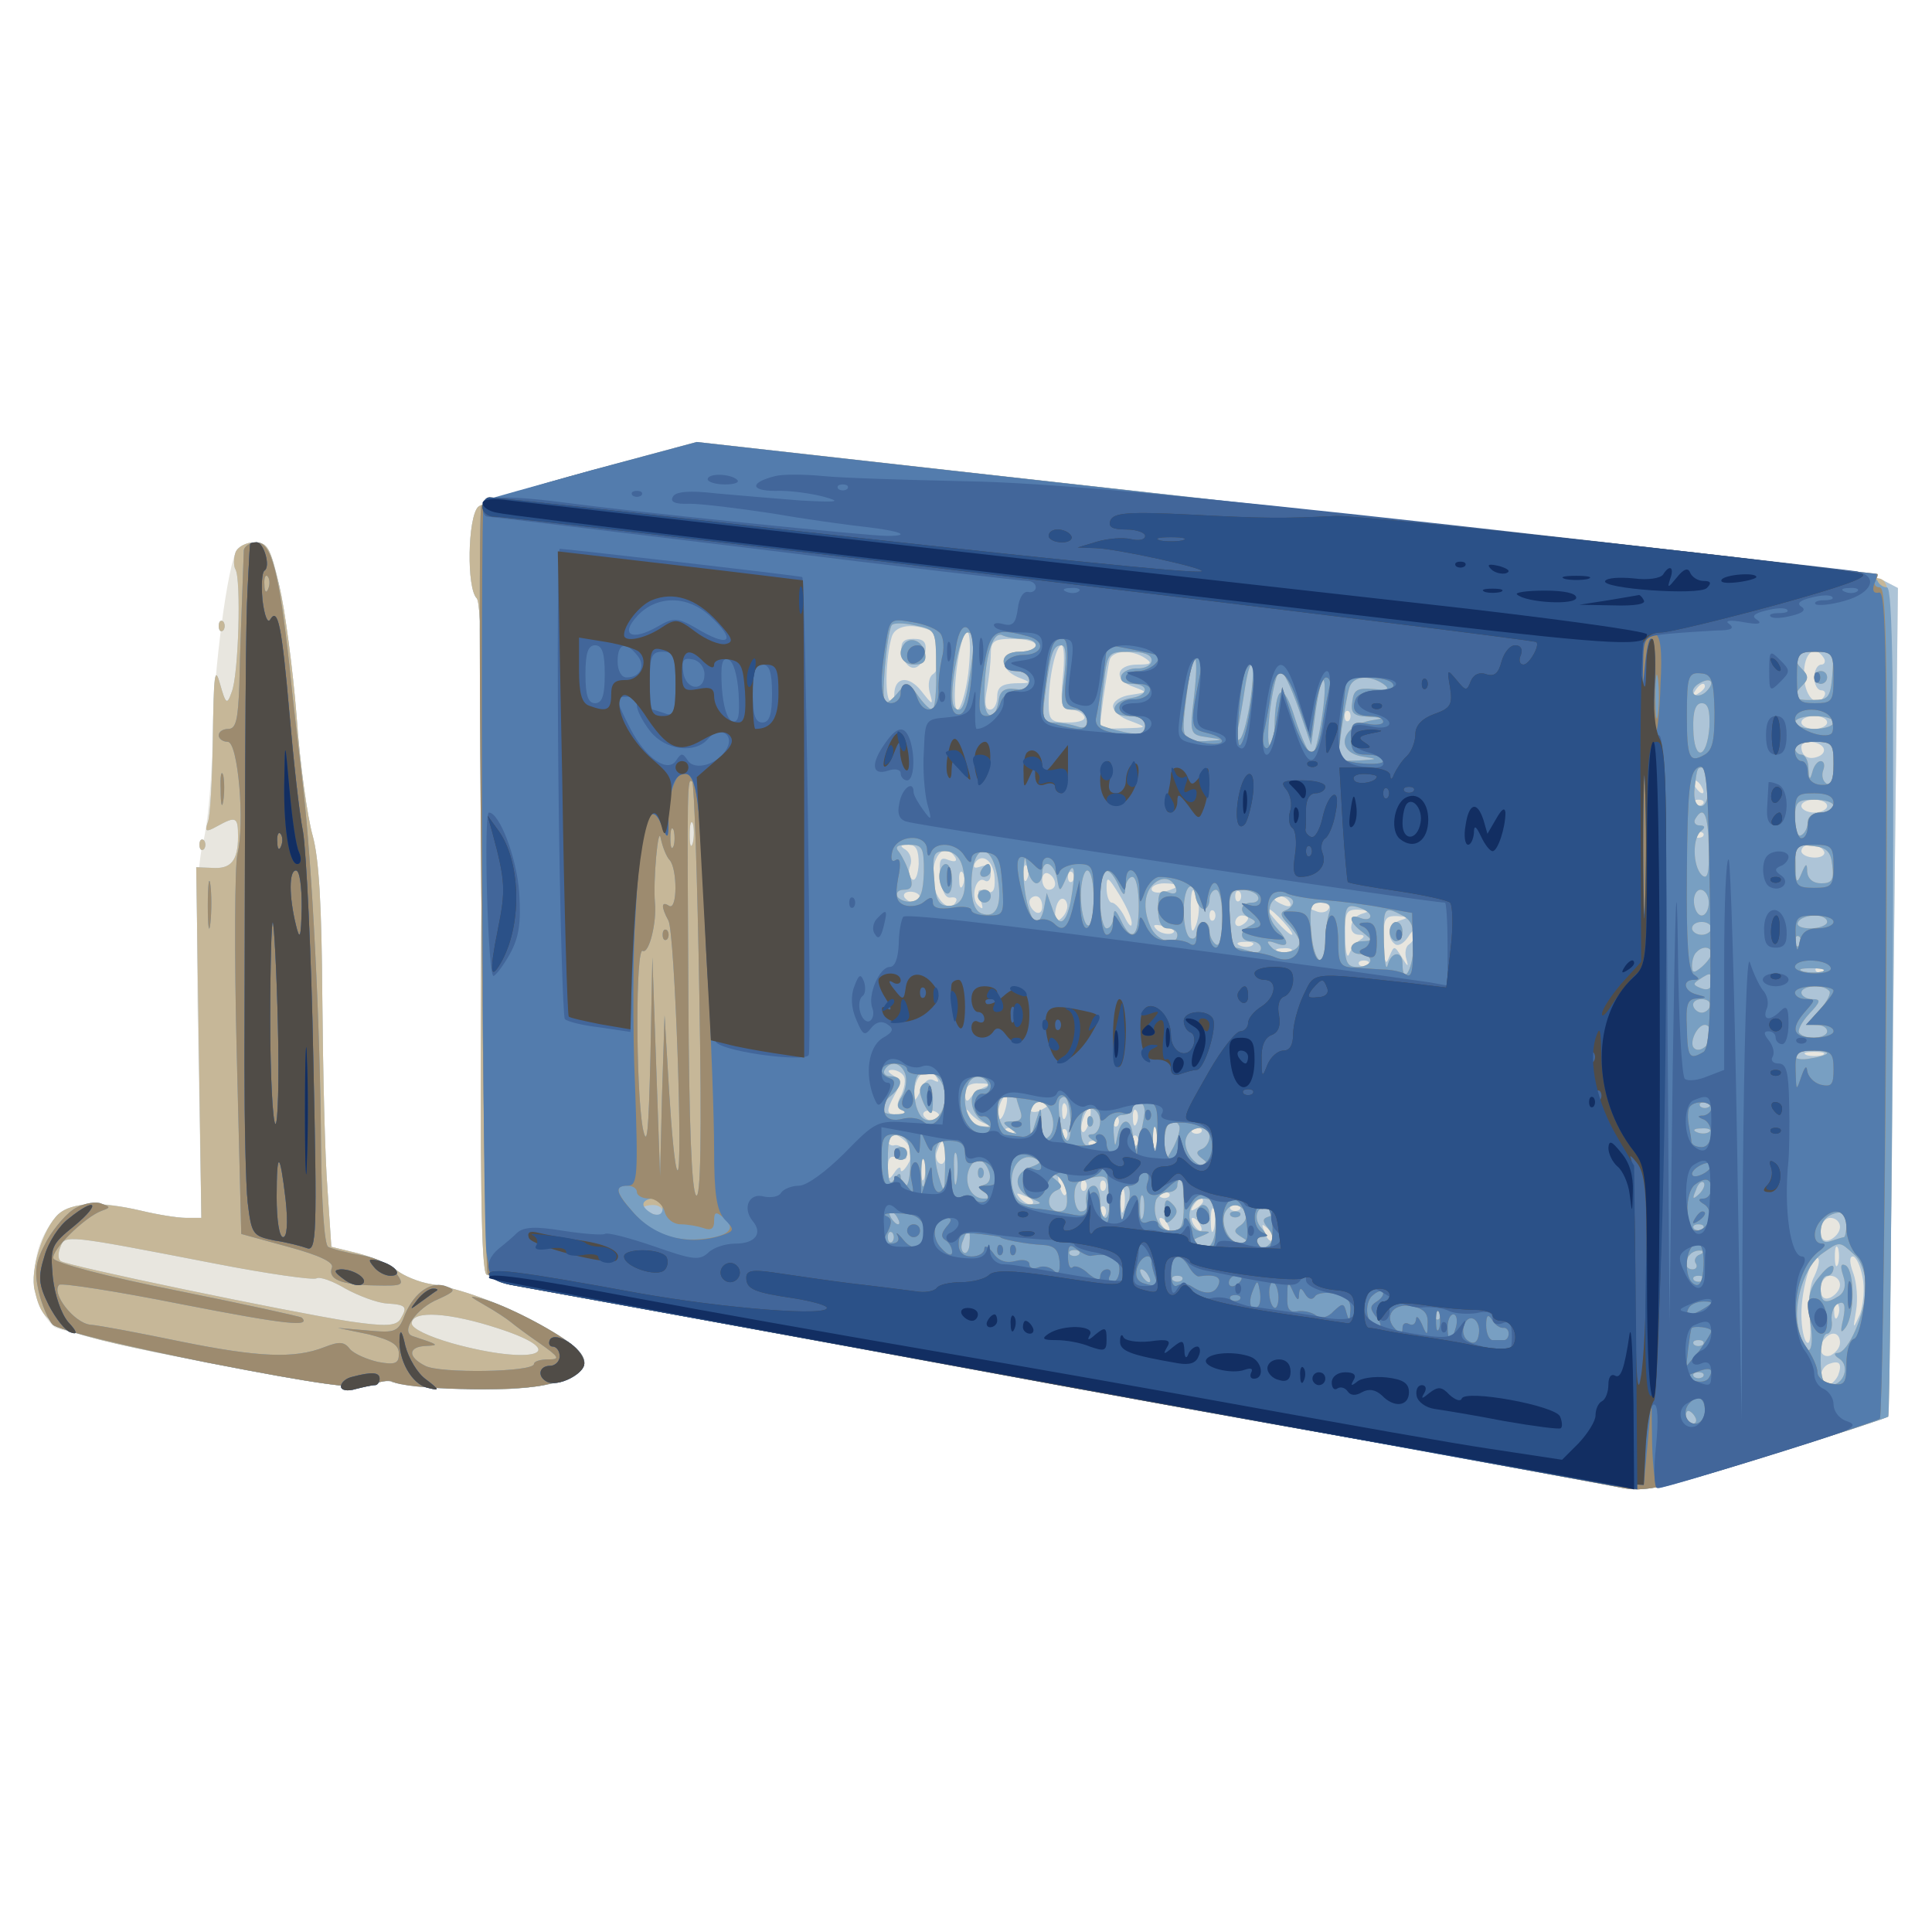
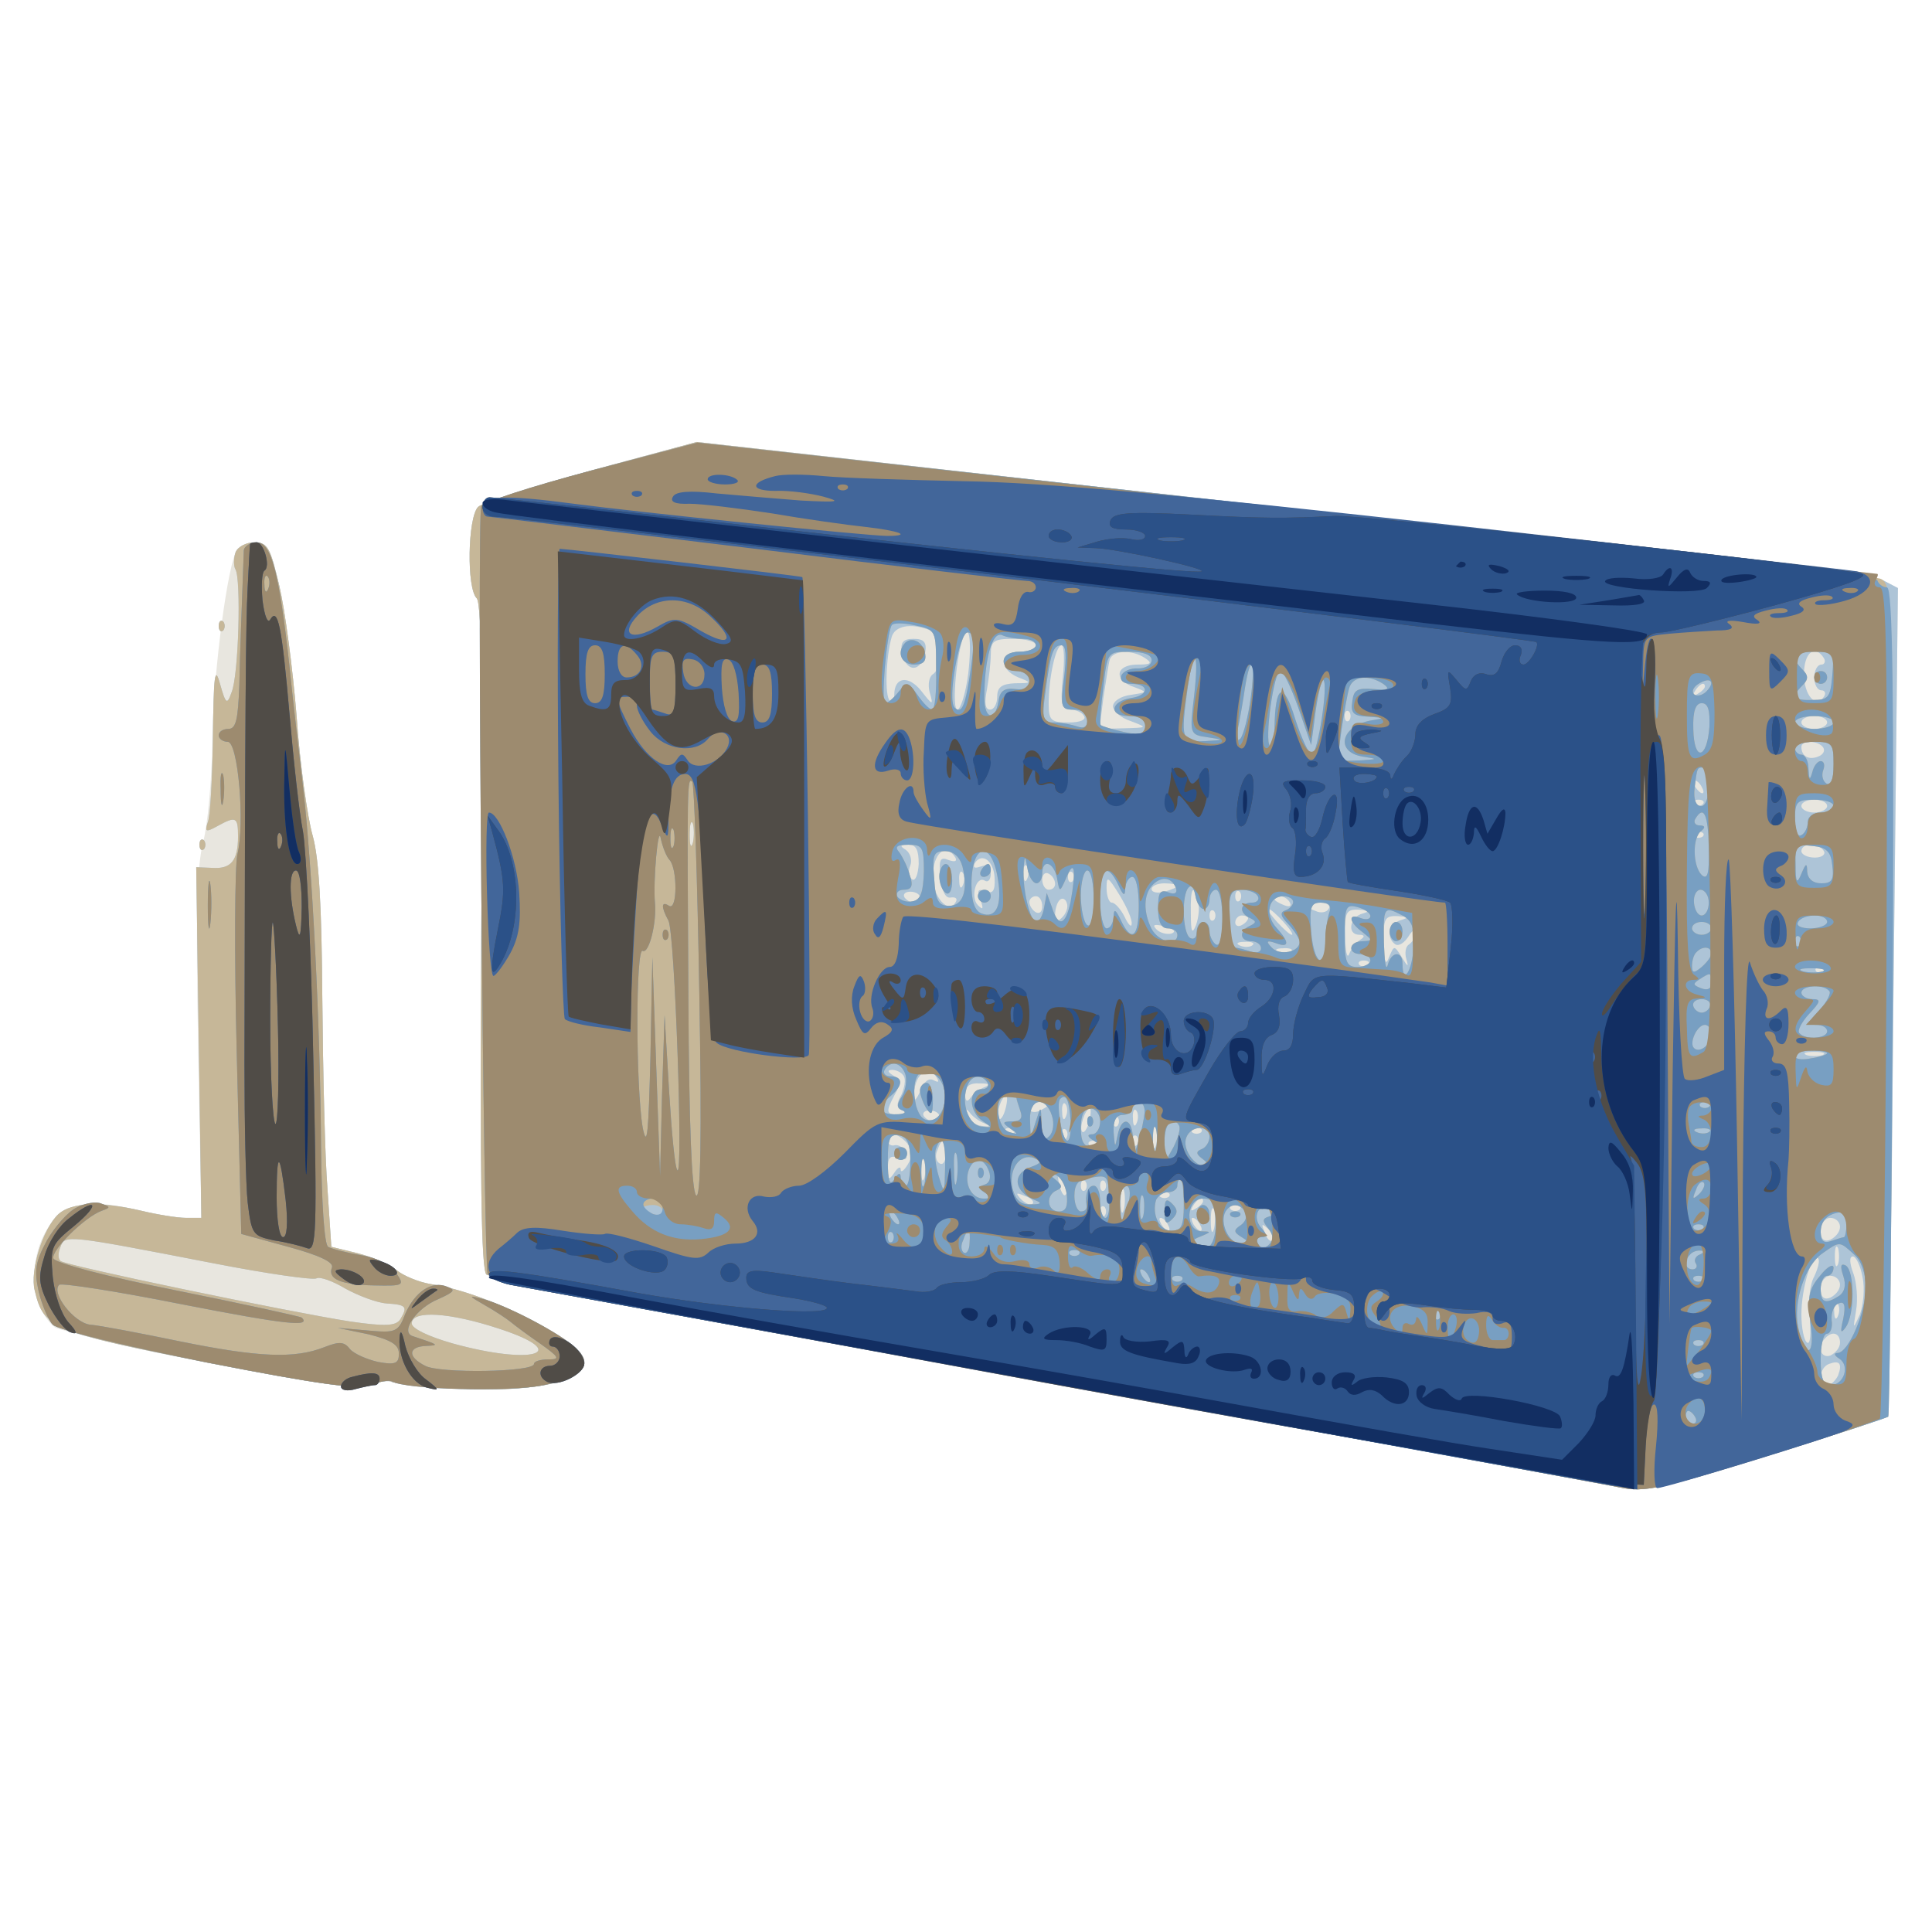
<svg xmlns="http://www.w3.org/2000/svg" width="1000" height="1000">
  <g>
    <svg width="1000" height="1000" />
    <svg width="1000" height="1000" version="1.0" viewBox="0 0 1000 1000">
      <g fill="#e8e6df" transform="matrix(.333 0 0 -.333 0 1000)">
        <path d="M920 2272c-90-25-170-50-177-57-16-17-18-126-2-142 8-8 10-161 7-526-2-372 0-517 8-525 6-6 396-81 865-166 470-86 873-160 897-165 38-8 65-2 228 49 102 31 186 59 188 61s6 293 9 646l7 642-23 12c-12 7-432 58-933 113l-911 102-163-44zm-554-128c-16-41-36-208-36-299-1-55-7-122-14-150-10-38-12-113-8-317l5-268h-24c-13 0-44 5-69 11-76 18-112 14-137-15-40-47-39-132 2-166 7-5 114-30 238-55 174-34 233-42 253-35 14 6 29 8 33 5 5-2 50-7 102-10 108-7 192 9 197 37 6 32-145 111-238 125-19 3-43 13-54 22-10 9-37 20-60 26l-41 10-6 90c-4 50-7 182-8 294-1 145-5 219-15 255-8 28-20 112-25 186-6 74-18 165-27 203-14 59-18 67-39 67-12 0-26-7-29-16z" />
      </g>
    </svg>
    <svg width="1000" height="1000" version="1.0" viewBox="0 0 1000 1000">
      <g fill="#adc4d7" transform="matrix(.333 0 0 -.333 0 1000)">
        <path d="M920 2272c-90-25-170-50-177-57-16-17-18-126-2-142 8-8 10-161 7-526-2-372 0-517 8-525 6-6 396-81 865-166 470-86 873-160 897-165 38-8 65-2 228 49 102 31 186 59 188 61s6 293 9 646l7 642-23 12c-12 7-432 58-933 113l-911 102-163-44zm524-248c18-7 22-59 6-69-6-4-8-16-5-28 6-21 5-21-13 2-20 25-42 22-42-6 0-9-3-13-7-9-8 7-6 68 3 99 5 17 29 22 58 11zm61-68c-4-31-12-56-17-56-8 0-3 74 8 109 10 31 15-1 9-53zm105 44c0-5-11-10-25-10-32 0-33-27-2-40 21-8 21-9-5-9-21-1-28-6-28-21 0-11-5-20-11-20-8 0-9 11-5 31 3 17 6 42 6 55 0 21 5 24 35 24 19 0 35-4 35-10zm42-50c-4-41-2-50 11-50 9 0 19-4 22-10 4-6-7-10-24-10-27 0-31 3-31 29 0 40 11 91 20 91 4 0 5-22 2-50zm128 30c12-8 9-10-12-10-34 0-38-24-5-35 21-8 21-8-5-12-16-2-28-10-28-18 0-7 12-18 28-23 26-10 26-10-11-11l-38-1 6 48c4 26 8 53 10 60 5 14 34 16 55 2zm1055 0c3-5 1-10-4-10-6 0-11-9-11-20s5-20 11-20c5 0 8-4 4-10-12-19-31 2-31 35 0 34 17 47 31 25zm-185-44c0-3-5-8-12-12s-8-3-4 4c7 12 16 16 16 8zm-553-53c-4-3-7 0-7 7s3 10 7 7c3-4 3-10 0-14zm743-3c0-5-9-10-20-10s-20 5-20 10c0 6 9 10 20 10s20-4 20-10zm-6-39c3-5 0-11-8-14-15-6-26 1-26 15 0 11 27 10 34-1zm-189-61c3-5 4-10 1-10s-8 5-11 10c-3 6-4 10-1 10s8-4 11-10zm2-27c-4-3-10-3-14 0-3 4 0 7 7 7s10-3 7-7zm193-3c0-5-9-10-20-10s-20 5-20 10c0 6 9 10 20 10s20-4 20-10zm-1763-57c-3-10-5-4-5 12 0 17 2 24 5 18 2-7 2-21 0-30zm1570 10c-4-3-10-3-14 0-3 4 0 7 7 7s10-3 7-7zm-1219-43c-1-16-5-27-10-24s-7 13-3 22c3 8 0 19-7 24-10 6-9 8 4 8 12 0 16-8 16-30zm1407 20c3-5-3-10-14-10-12 0-21 5-21 10 0 6 6 10 14 10s18-4 21-10zm-1350-10c3-6-1-7-10-4-14 6-16 1-13-27 2-22 8-33 16-31 8 1 11-2 7-8-11-18-35 9-35 40 0 37 20 54 35 30zm61-32c1-20-3-25-14-20-12 4-14 1-8-14 5-14 4-16-4-8-12 12-3 47 11 38 5-3 9 2 9 11 0 11-5 15-16 11-9-3-12-2-9 5 11 18 30 4 31-23zm51 0c-3-8-6-5-6 6-1 11 2 17 5 13 3-3 4-12 1-19zm-100-10c-3-8-6-5-6 6-1 11 2 17 5 13 3-3 4-12 1-19zm143 1c0-5-4-9-10-9-5 0-10 7-10 16 0 8 5 12 10 9 6-3 10-10 10-16zm27 4c-4-3-7 0-7 7s3 10 7 7c3-4 3-10 0-14zm92-66c0-6-5-2-11 11-6 12-15 22-20 22-4 0-8 10-8 23 0 19 2 18 20-11 11-18 20-38 19-45zm71 59c0-2-9-6-20-9s-20-1-20 4 9 9 20 9 20-2 20-4zm-400-18c0-4-4-8-9-8-6 0-12 4-15 8-3 5 1 9 9 9s15-4 15-9zm432-6c3-9 1-26-3-37-6-15-8-11-8 18-1 40 4 48 11 19zm65 1c-4-3-7 0-7 7s3 10 7 7c3-4 3-10 0-14zm-307-9c0-8-4-12-10-9-5 3-10 10-10 16 0 5 5 9 10 9 6 0 10-7 10-16zm31-17c-8-8-11-7-11 4 0 9 3 19 7 23s9 2 11-4c3-7-1-17-7-23zm354 23c3-6-1-7-9-4-18 7-21 14-7 14 6 0 13-4 16-10zm60-10c-3-5-12-7-20-3-21 7-19 13 6 13 11 0 18-4 14-10zm-178-17c-4-3-7 0-7 7s3 10 7 7c3-4 3-10 0-14zm108-3c10-11 16-20 13-20s-13 9-23 20-16 20-13 20 13-9 23-20zm123 13c-20-5-25-33-5-33 8 0 9-3 1-8-6-4-14-14-17-22s-6 4-6 28c-1 37 1 42 22 41 16-1 18-2 5-6zm-178-7c0-3-4-8-10-11-5-3-10-1-10 4 0 6 5 11 10 11 6 0 10-2 10-4zm238-3c-19-5-24-28-9-38 6-3 14 3 20 12 6 10 11 13 11 6 0-6-4-14-10-18-5-3-7-13-4-23 4-13 2-12-7 3-12 19-12 19-20 0-5-14-8-8-8 23-1 37 1 42 22 41 16-1 18-2 5-6zm-357-21c-7-2-18 1-23 6-8 8-4 9 13 5 13-4 18-8 10-11zm126-18c-3-3-12-4-19-1-8 3-5 6 6 6 11 1 17-2 13-5zm60-10c-3-3-12-4-19-1-8 3-5 6 6 6 11 1 17-2 13-5zm120-21c-4-3-10-3-14 0-3 4 0 7 7 7s10-3 7-7zm710-10c-4-3-10-3-14 0-3 4 0 7 7 7s10-3 7-7zm-4-130c-7-2-19-2-25 0-7 3-2 5 12 5s19-2 13-5zm-1428-33c3-5 1-18-4-29-8-14-8-21 2-24 7-3 5-6-5-6-21-1-22 3-7 31 9 16 8 23-2 29s-10 9-2 9c6 0 15-4 18-10zm51-2c4-7 3-8-5-4-7 4-15-2-20-16-6-13-10-18-10-11-2 34 21 54 35 31zm74-15c-8-3-18-11-22-17-5-7-8-4-8 7s7 17 23 16c15 0 17-2 7-6zm33-33c-3-12-8-19-11-16-5 6 5 36 12 36 2 0 2-9-1-20zm67 6c0-2-7-6-15-10-8-3-15-1-15 4 0 6 7 10 15 10s15-2 15-4zm27-18c-3-8-6-5-6 6-1 11 2 17 5 13 3-3 4-12 1-19zm-197 0c0-4-4-8-9-8-6 0-12 4-15 8-3 5 1 9 9 9s15-4 15-9zm70-11c11-5 9-6-4-4-11 1-21 9-23 17-3 10-2 11 4 4 4-6 15-14 23-17zm163 3c-3-12-8-19-11-16-5 6 5 36 12 36 2 0 2-9-1-20zm74-2c-3-8-6-5-6 6-1 11 2 17 5 13 3-3 4-12 1-19zm-30-5c-4-3-7 0-7 7s3 10 7 7c3-4 3-10 0-14zm60-30c-3-10-5-4-5 12 0 17 2 24 5 18 2-7 2-21 0-30zm-220 20c-4-3-10-3-14 0-3 4 0 7 7 7s10-3 7-7zm80-10c-4-3-7 0-7 7s3 10 7 7c3-4 3-10 0-14zm210 10c-4-3-10-3-14 0-3 4 0 7 7 7s10-3 7-7zm-457-17c8-11 9-20 1-33-6-10-11-13-11-8 0 6-5 3-10-5-8-12-10-11-10 7 0 17 4 21 16 16 12-4 15-2 12 8-3 8-11 13-17 12-6-2-11 2-11 7 0 15 16 12 30-4zm357-3c-4-3-7 0-7 7s3 10 7 7c3-4 3-10 0-14zm-297-14c0-11-4-18-10-14-5 3-7 12-3 20 7 21 13 19 13-6zm237 14c-4-3-10-3-14 0-3 4 0 7 7 7s10-3 7-7zm-270-50c-3-10-5-4-5 12 0 17 2 24 5 18 2-7 2-21 0-30zm221-24c-3-8-7-3-11 10-4 17-3 21 5 13 5-5 8-16 6-23zm29 4c-4-3-7 0-7 7s3 10 7 7c3-4 3-10 0-14zm30 0c-4-3-7 0-7 7s3 10 7 7c3-4 3-10 0-14zm30-30c-3-10-5-4-5 12 0 17 2 24 5 18 2-7 2-21 0-30zm-142 9c-3-3-11 0-18 7-9 10-8 11 6 5 10-3 15-9 12-12zm212 11c-4-3-10-3-14 0-3 4 0 7 7 7s10-3 7-7zm53-7c0-3-5-8-12-12s-8-3-4 4c7 12 16 16 16 8zm-153-23c-4-3-7 0-7 7s3 10 7 7c3-4 3-10 0-14zm170-20c-3-10-5-4-5 12 0 17 2 24 5 18 2-7 2-21 0-30zm40 30c-4-3-10-3-14 0-3 4 0 7 7 7s10-3 7-7zm-112-23c3-5 4-10 1-10s-8 5-11 10c-3 6-4 10-1 10s8-4 11-10zm50 0c3-5 4-10 1-10s-8 5-11 10c-3 6-4 10-1 10s8-4 11-10zm995-4c0-8-7-16-15-20-10-4-15 1-15 14 0 11 7 20 15 20s15-6 15-14zm-882-21c-3-3-9 2-12 12-6 14-5 15 5 6 7-7 10-15 7-18zm879-37c-3-7-5-2-5 12s2 19 5 13c2-7 2-19 0-25zm-37-19c-7-12-10-41-7-65 2-24 1-41-4-38s-9 23-9 44c0 41 17 97 26 87 3-3 0-15-6-28zm75-1c4-18 1-44-4-58-11-24-11-24-6 6 3 17 1 43-4 57-6 16-7 27-1 27 5 0 12-15 15-32zm-35-12c0-8-7-16-15-20-10-4-15 1-15 14 0 11 7 20 15 20s15-6 15-14zm-3-48c-3-8-6-5-6 6-1 11 2 17 5 13 3-3 4-12 1-19zm3-42c0-8-7-16-15-20-15-5-21 14-8 27 11 12 23 8 23-7zm-3-51c-4-8-11-15-17-15-14 0-13 27 3 33s21 1 14-18zM1402 1988c2-13 10-23 18-23s16 10 18 23c3 17-2 22-18 22s-21-5-18-22zM366 2144c-3-9-3-21 0-26 9-15 5-165-6-191-7-20-9-19-18 13-8 29-10 15-11-82-1-64-4-124-8-133-5-15-3-16 15-6 29 16 32 14 32-16 0-38-11-51-40-49l-25 1 4-272 4-273h-24c-13 0-44 5-69 11-64 15-109 13-129-5-24-22-45-88-37-119 14-59 27-64 268-112 175-34 234-42 254-35 14 6 29 8 33 5 5-2 50-7 102-10 108-7 192 9 197 37 6 32-145 111-238 125-19 3-43 13-54 22-10 9-37 20-60 26l-41 10-6 90c-4 50-7 182-8 294-1 145-5 219-15 255-8 28-20 112-25 186-6 74-18 165-27 203-14 59-18 67-39 67-12 0-26-7-29-16zm-32-1105c82-16 153-26 158-23s25-4 45-16c20-11 49-22 64-23 31-2 33-5 21-25-7-10-23-11-78-3-96 15-443 87-450 94-4 3-4 13 0 22 7 19 8 19 240-26zm441-101c117-38 54-58-72-23-38 11-63 23-63 31 0 21 59 17 135-8zM340 2030c0-7 3-10 7-7 3 4 3 10 0 14-4 3-7 0-7-7zm-30-340c0-7 3-10 7-7 3 4 3 10 0 14-4 3-7 0-7-7z" />
      </g>
    </svg>
    <svg width="1000" height="1000" version="1.0" viewBox="0 0 1000 1000">
      <g fill="#c6b798" transform="matrix(.333 0 0 -.333 0 1000)">
        <path d="M920 2272c-90-25-170-50-177-57-16-17-18-126-2-142 8-8 10-161 7-526-2-372 0-517 8-525 6-6 396-81 865-166 470-86 873-160 897-165 38-8 65-2 228 49 102 31 186 59 189 61 2 3 5 294 6 648 2 615 1 644-17 654-10 6-428 56-929 111l-912 102-163-44zm535-310c1-34-2-62-6-62s-14 10-23 23c-15 21-16 21-29 5-8-10-17-18-21-18-7 0 2 108 10 121 2 4 18 4 36 0 33-7 33-7 33-69zm54 2c-8-57-14-72-25-61-12 11 7 117 20 117 10 0 11-14 5-56zm82 46c10 0 19-4 19-10 0-5-11-10-25-10-16 0-25-6-25-15 0-8 9-15 20-15s20-7 20-16c0-10-7-14-22-12-17 2-24-3-26-19-5-32-22-28-22 5 0 60 12 103 27 98 8-4 23-6 34-6zm63-60c-6-46-5-50 15-50 13 0 21-6 21-16 0-11-5-14-16-10-9 3-25 6-35 6-18 0-20 5-14 48 8 61 12 72 25 72 7 0 8-17 4-50zm136 27c0-8-10-13-21-13-12 1-24-5-26-11-3-8 4-13 16-13 28 0 27-18-1-22-32-5-35-28-4-28 17 0 26-5 26-16 0-12-7-14-32-9-18 4-35 9-37 11s0 28 4 59c6 55 7 55 41 55 22 0 34-5 34-13zm1058-24c-3-34-6-38-30-38-31-1-34 5-16 23 9 9 9 15 0 24-20 20-14 28 19 28 29 0 30-2 27-37zm-992-32c-7-59-7-60 21-64 27-4 26-4-4-6-37-1-38 2-27 83 10 67 18 56 10-13zm88-3c-4-29-11-57-16-63-6-6-8-1-4 15 3 14 8 42 11 63 9 57 17 44 9-15zm74-15 20-58 7 53c4 29 10 51 12 48 8-7-9-116-18-116-4 0-16 25-26 56-18 59-31 54-32-15-1-19-4-32-7-28-9 9 6 117 16 117 5 0 17-26 28-57zm132 37c11-8 8-10-15-8-25 2-31-1-33-19-3-19 2-23 25-24 27-2 27-2 3-6-46-9-55-49-12-56 25-4 24-4-6-6l-33-1 6 48c4 26 9 55 12 65 5 19 30 22 53 7zm502-12c-6-6-15-8-19-4s-1 11 7 16c19 12 27 3 12-12zm5-55c-4-51-24-54-25-3-1 28 4 40 13 40 10 0 13-11 12-37zm193 7c0-5-13-10-30-10-16 0-30 5-30 10 0 6 14 10 30 10 17 0 30-4 30-10zm0-66c0-22-4-33-11-29-6 4-8 13-5 21s1 14-4 14-11-8-13-17c-4-14-5-12-6 5 0 12-5 22-11 22-5 0-10 5-10 10 0 6 14 10 30 10 28 0 30-3 30-36zm-195-34c1-17-4-30-11-30-8 0-12 11-10 28 4 33 4 32 14 32 4 0 7-13 7-30zm195-30c0-5-9-10-20-10s-20-6-20-14-4-18-10-21c-6-4-10 7-10 24 0 28 3 31 30 31 17 0 30-4 30-10zm-194-64c1-42-2-51-11-43-14 14-15 59 0 69 6 5 5 8-3 8-7 0-10 5-7 10 13 22 20 8 21-44zm-1579 7c-3-10-5-4-5 12 0 17 2 24 5 18 2-7 2-21 0-30zm359-45c-1-32-5-44-18-46-9-2-19 2-23 7-3 6 1 11 10 11 12 0 15 6 9 23-3 12-11 28-16 35-8 9-4 12 14 12 22 0 24-4 24-42zm1412 10c3-23-1-28-17-28-13 0-21 7-22 18 0 14-2 14-9-3s-9-14-9 13c-1 31 1 33 27 30 21-2 28-9 30-30zm-1352-2c9-37 1-61-21-61-16 0-21 8-23 43-3 37-1 42 17 42 13 0 23-9 27-24zm55-19c7-42-3-62-25-54-11 4-16 19-16 45 0 64 31 71 41 9zm60-7c5 0 9 7 9 15 0 24 18 18 23-7 4-23 4-23 15 2 12 29 15 10 6-39-8-37-19-40-29-8l-8 22-4-22c-2-13-8-23-12-23-10 0-22 52-20 84 2 20 2 20 6-1 2-13 9-23 14-23zm89-26c0-27-4-43-10-39-5 3-10 24-10 46 0 21 5 39 10 39 6 0 10-21 10-46zm38 24c8-18 11-19 11-5 1 9 6 17 11 17 6 0 10-20 10-45 0-49-11-58-28-22-8 17-11 18-11 5-1-10-5-18-11-18-5 0-10 20-10 45 0 49 11 58 28 23zm90-6c2-7-2-10-12-6-13 5-16-1-16-25 0-21 5-31 15-31 8 0 15-4 15-10 0-18-29-11-40 9-13 26-13 54 2 69 14 14 30 11 36-6zm43-32c5 0 9 7 9 15s5 15 10 15c6 0 10-21 10-46 0-27-4-43-10-39-5 3-10 13-10 21s-4 14-10 14c-5 0-10-7-10-16 0-8-4-12-10-9-12 7-14 68-2 79 4 4 8-2 10-13 2-12 8-21 13-21zm84 20c3-5-1-10-9-10-19 0-21-16-3-24 10-5 10-7 0-12-18-8-16-24 2-24 8 0 15-5 15-11s-7-8-16-5-20 6-25 6-9 20-9 45c0 38 3 45 19 45 11 0 23-4 26-10zm701-10c0-11-5-20-11-20s-11 9-12 20 4 20 10 20c7 0 13-9 13-20zm-646 1c0-5-6-11-12-13-9-3-8-9 5-22 9-10 17-22 17-27 0-16-31-22-43-9-10 10-8 12 6 7 21-8 22 1 1 24-19 21-12 49 11 49 8 0 15-4 15-9zm56-17c-3-9-6-29-6-45 0-46-18-34-22 16-3 39 0 45 15 45 13 0 17-5 13-16zm64-5c0-5-7-6-15-3-20 8-19-6 3-22 16-13 16-13 0-14-22 0-24-20-3-20 8 0 15-4 15-10 0-5-9-10-20-10-17 0-20 7-20 49 0 44 2 49 20 44 11-3 20-9 20-14zm50 1c15-8 19-20 17-50-2-37-17-59-17-25 0 21-18 19-23-2-3-10-5 6-6 35-1 56 0 57 29 42zm660-10c0-5-12-10-26-10s-23 4-19 10c3 6 15 10 26 10 10 0 19-4 19-10zm-180-10c0-5-7-10-15-10s-15 5-15 10c0 6 7 10 15 10s15-4 15-10zm137-27c-4-3-7 0-7 7s3 10 7 7c3-4 3-10 0-14zm-137-12c0-5-7-14-15-21-12-10-15-10-15 2 0 8 3 18 7 21 9 10 23 9 23-2zm173-28c-7-2-21-2-30 0-10 3-4 5 12 5 17 0 24-2 18-5zm-173-18c0-9-6-12-16-8-13 5-13 7-2 14 17 11 18 11 18-6zm183-12c4-3-3-17-15-30-18-19-19-23-5-23 9 0 17-4 17-10 0-11-33-14-43-3-4 3 3 17 15 30 18 19 19 23 5 23-9 0-17 5-17 10 0 11 33 14 43 3zm-185-24c-2-6-8-10-13-10s-11 4-13 10 4 11 13 11 15-5 13-11zm2-43c0-16-18-31-27-22-8 8 5 36 17 36 5 0 10-6 10-14zm180-30c0-2-11-6-25-8-14-3-25-1-25 3 0 5 11 9 25 9s25-2 25-4zm-1433-32c3-9 1-25-5-35-9-13-8-19 1-22 7-3 2-6-10-6-26-1-30 11-8 29 19 16 19 30-1 30-8 0-12 5-9 10 9 15 25 12 32-6zm53-8c16-20 9-60-12-64-12-2-19 5-24 22-11 46 10 72 36 42zm75-6c3-5-1-10-9-10-22 0-20-36 2-50 15-10 15-10-3-8-20 3-32 37-21 64 6 16 22 18 31 4zm45-24c0-2 3-11 6-20 4-11 0-16-12-16-16 0-17-2-4-11s13-10 0-6c-21 5-26 57-6 57 9 0 16-2 16-4zm84-35c1-17-1-31-5-31-8 0-18 58-11 65 9 9 14-2 16-34zm-29 8c4-12 2-26-4-32-8-8-11-3-12 19-1 29-1 29-9 4l-8-25-1 28c-1 33 24 37 34 6zm144 4c-1-10-5-29-9-43l-8-25-1 28c-1 33-18 36-24 5-4-20-4-19-6 5-1 18 4 27 14 27 8 0 15 5 15 10 0 6 5 10 10 10 6 0 10-8 9-17zm878 10c-4-3-10-3-14 0-3 4 0 7 7 7s10-3 7-7zm-947-23c0-11-6-20-12-20-9 0-8-4 2-10 13-8 12-10-2-10-13 0-18 8-18 30 0 20 5 30 15 30 8 0 15-9 15-20zm87-47c-3-10-5-2-5 17s2 27 5 18c2-10 2-26 0-35zm36 40c2-5-2-19-9-33l-14-25v33c0 29 13 43 23 25zm47-17c0-8-6-17-12-19-10-4-9-8 2-16 8-6 10-11 4-11-18 0-37 28-30 45 7 19 36 20 36 1zm777 8c-3-3-12-4-19-1-8 3-5 6 6 6 11 1 17-2 13-5zm-1242-47c0-20-3-37-7-37s-8 6-8 13c0 8-4 7-10-3-7-11-10-3-10 28 0 36 3 43 18 40 12-2 17-13 17-41zm54-9c-1-42-1-42-10-13-5 17-7 36-4 43 9 24 15 11 14-30zm18-20c-2-13-4-5-4 17-1 22 1 32 4 23 2-10 2-28 0-40zm-50-5c-3-10-5-2-5 17s2 27 5 18c2-10 2-26 0-35zm165 26c-30-11-26-39 8-52 10-4 8-6-7-6-16-1-24 6-29 24-7 30 11 56 33 48 13-5 12-8-5-14zm-65-6c4-10 1-19-6-21-11-4-11-6 0-13s11-9-2-9c-19 0-31 23-23 45 8 20 23 19 31-2zm121-36c2-19-1-27-12-27-19 0-21 26-3 33 9 4 8 8-3 17-13 10-13 11 0 7 8-2 16-16 18-30zm66-6c1-17-1-31-6-31-4 0-8 11-8 25s-4 25-10 25c-9 0-14-14-11-32 0-5-3-8-9-8-5 0-10 11-10 24 0 18 6 26 23 28 29 5 29 5 31-31zm116-11c0-33-4-40-19-40-19 0-31 25-24 48 3 6 11 12 19 12s14 5 14 10c0 6 2 10 5 10s5-18 5-40zm801 17c-10-9-11-8-5 6 3 10 9 15 12 12s0-11-7-18zm-887-14c-10-40-14-41-14-5 0 18 5 32 10 32 6 0 8-11 4-27zm23-20c-3-10-5-4-5 12 0 17 2 24 5 18 2-7 2-21 0-30zm113-7c0-37-12-52-32-40-8 5-6 10 8 15 17 7 17 8 2 8-27 1-25 51 2 51 16 0 20-7 20-34zm-860 14c0-5-7-7-15-4-8 4-15 8-15 10s7 4 15 4 15-4 15-10zm906-1c3-6 0-15-7-20-12-8-12-11 1-19s13-10-2-10c-18 0-33 33-23 50 8 13 22 13 31-1zm36-7c-10-3-10-7-1-18 8-10 9-18 2-25-8-8-13-7-17 0-4 6-2 11 5 11 9 0 9 4-1 15-14 16-4 39 13 28 8-5 8-8-1-11zm-577-2c3-5 4-10 1-10s-8 5-11 10c-3 6-4 10-1 10s8-4 11-10zm1475-10c0-11-2-20-4-20s-11-3-20-6c-11-4-16 0-16 14 0 18 11 29 33 31 4 1 7-8 7-19zm-223-7c-4-3-10-3-14 0-3 4 0 7 7 7s10-3 7-7zm-1260-20c-4-3-7 0-7 7s3 10 7 7c3-4 3-10 0-14zm120-2c0-11-5-18-9-15s-5 11-1 19c7 21 12 19 10-4zm1375-18c11-9 18-30 18-51 0-39-27-102-44-102-6 0-5-4 3-9 17-11 7-41-14-41-11 0-15 11-15 40 0 22 4 40 10 40 5 0 9 10 7 21-1 12 4 24 11 26 9 4 11-3 7-24-5-21-4-24 4-13 14 20 14 87 0 96-8 4-9-1-4-16s2-25-6-31c-22-14-29-11-29 11 0 11 5 20 10 20 6 0 10 6 10 13-1 6-10 1-21-13-17-20-20-33-15-73 8-53-8-58-19-7-8 38 10 96 38 115 27 19 26 19 49-2zm-1205 0c-4-3-10-3-14 0-3 4 0 7 7 7s10-3 7-7zm965 0c-6-2-10-9-6-14 3-5 0-9-5-9-12 0-14 13-4 23 3 4 11 7 17 6 6 0 5-3-2-6zm-857-33c3-5 4-10 1-10s-8 5-11 10c-3 6-4 10-1 10s8-4 11-10zm52-7c-4-3-10-3-14 0-3 4 0 7 7 7s10-3 7-7zm810 0c-4-3-10-3-14 0-3 4 0 7 7 7s10-3 7-7zm-410-60c-4-3-7 0-7 7s3 10 7 7c3-4 3-10 0-14zm410-40c-4-3-10-3-14 0-3 4 0 7 7 7s10-3 7-7zm0-50c-4-3-10-3-14 0-3 4 0 7 7 7s10-3 7-7zm-12-63c3-5 1-10-4-10-6 0-11 5-11 10 0 6 2 10 4 10 3 0 8-4 11-10zM1407 2004c-14-15-6-34 14-34 14 0 19 5 17 17-3 18-20 27-31 17zm1413-54c0-5 5-10 10-10 6 0 10 5 10 10 0 6-4 10-10 10-5 0-10-4-10-10zm-1360-309c0-11 5-23 10-26 6-4 10 5 10 19s-4 26-10 26c-5 0-10-9-10-19zm65 9c-3-5-1-10 4-10 6 0 11 5 11 10 0 6-2 10-4 10-3 0-8-4-11-10zm-5-40c0-5 5-10 10-10 6 0 10 5 10 10 0 6-4 10-10 10-5 0-10-4-10-10zm640-55c0-8 5-15 10-15 6 0 10 7 10 15s-4 15-10 15c-5 0-10-7-10-15zm-730-247c0-7 5-20 10-28 8-12 10-9 10 13 0 15-4 27-10 27-5 0-10-6-10-12zm260-48c0-7 3-10 7-7 3 4 3 10 0 14-4 3-7 0-7-7zm-300-50c0-5 5-10 10-10 6 0 10 5 10 10 0 6-4 10-10 10-5 0-10-4-10-10zm130-30c0-7 3-10 7-7 3 4 3 10 0 14-4 3-7 0-7-7zm290-60c0-19 3-21 12-12s9 15 0 24-12 7-12-12zm50-5c0-8 5-15 10-15 6 0 10 7 10 15s-4 15-10 15c-5 0-10-7-10-15zm53-2c4-3 10-3 14 0 3 4 0 7-7 7s-10-3-7-7zM366 2144c-3-9-3-21 0-26 9-15 5-165-6-191-7-20-9-19-18 13-8 29-10 15-11-82-1-64-4-124-8-133-5-15-3-16 15-6 29 16 32 14 32-16 0-38-11-51-40-49l-25 1 4-272 4-273h-24c-13 0-44 5-69 11-64 15-109 13-129-5-24-22-45-88-37-119 14-59 27-64 268-112 175-34 234-42 254-35 14 6 29 8 33 5 5-2 50-7 102-10 108-7 192 9 197 37 6 32-145 111-238 125-19 3-43 13-54 22-10 9-37 20-60 26l-41 10-6 90c-4 50-7 182-8 294-1 145-5 219-15 255-8 28-20 112-25 186-6 74-18 165-27 203-14 59-18 67-39 67-12 0-26-7-29-16zm-32-1105c82-16 153-26 158-23s25-4 45-16c20-11 49-22 64-23 31-2 33-5 21-25-7-10-23-11-78-3-96 15-443 87-450 94-4 3-4 13 0 22 7 19 8 19 240-26zm441-101c117-38 54-58-72-23-38 11-63 23-63 31 0 21 59 17 135-8zM340 2030c0-7 3-10 7-7 3 4 3 10 0 14-4 3-7 0-7-7zm-30-340c0-7 3-10 7-7 3 4 3 10 0 14-4 3-7 0-7-7z" />
      </g>
    </svg>
    <svg width="1000" height="1000" version="1.0" viewBox="0 0 1000 1000">
      <g fill="#789fc2" transform="matrix(.333 0 0 -.333 0 1000)">
        <path d="M917 2271c-91-24-168-49-169-55-7-21 4-1183 10-1193 4-6 392-81 862-167s874-160 898-165c38-8 65-2 228 49 102 31 186 59 189 61 2 3 5 293 7 647 2 484 0 642-9 642-6 0-13 5-15 11-2 7-340 49-919 113l-915 101-167-44zm538-309c1-34-2-62-6-62s-14 10-23 23c-15 21-16 21-29 5-8-10-17-18-21-18-7 0 2 108 10 121 2 4 18 4 36 0 33-7 33-7 33-69zm54 2c-8-57-14-72-25-61-12 11 7 117 20 117 10 0 11-14 5-56zm82 46c10 0 19-4 19-10 0-5-11-10-25-10-16 0-25-6-25-15 0-8 9-15 20-15s20-7 20-16c0-10-7-14-22-12-17 2-24-3-26-19-5-32-22-28-22 5 0 60 12 103 27 98 8-4 23-6 34-6zm63-60c-6-46-5-50 15-50 13 0 21-6 21-16 0-11-5-14-16-10-9 3-25 6-35 6-18 0-20 5-14 48 8 61 12 72 25 72 7 0 8-17 4-50zm136 27c0-8-10-13-21-13-12 1-24-5-26-11-3-8 4-13 16-13 28 0 27-18-1-22-32-5-35-28-4-28 17 0 26-5 26-16 0-12-7-14-32-9-18 4-35 9-37 11s0 28 4 59c6 55 7 55 41 55 22 0 34-5 34-13zm1058-24c-3-34-6-38-30-38-31-1-34 5-16 23 9 9 9 15 0 24-20 20-14 28 19 28 29 0 30-2 27-37zm-992-32c-7-59-7-60 21-64 27-4 26-4-4-6-37-1-38 2-27 83 10 67 18 56 10-13zm88-3c-4-29-11-57-16-63-6-6-8-1-4 15 3 14 8 42 11 63 9 57 17 44 9-15zm74-15 20-58 7 53c4 29 10 51 12 48 8-7-9-116-18-116-4 0-16 25-26 56-18 59-31 54-32-15-1-19-4-32-7-28-9 9 6 117 16 117 5 0 17-26 28-57zm132 37c11-8 8-10-15-8-25 2-31-1-33-19-3-19 2-23 25-24 27-2 27-2 3-6-46-9-55-49-12-56 25-4 24-4-6-6l-33-1 6 48c4 26 9 55 12 65 5 19 30 22 53 7zm502-12c-6-6-15-8-19-4s-1 11 7 16c19 12 27 3 12-12zm5-55c-4-51-24-54-25-3-1 28 4 40 13 40 10 0 13-11 12-37zm193 7c0-5-13-10-30-10-16 0-30 5-30 10 0 6 14 10 30 10 17 0 30-4 30-10zm0-66c0-22-4-33-11-29-6 4-8 13-5 21s1 14-4 14-11-8-13-17c-4-14-5-12-6 5 0 12-5 22-11 22-5 0-10 5-10 10 0 6 14 10 30 10 28 0 30-3 30-36zm-195-34c1-17-4-30-11-30-8 0-12 11-10 28 4 33 4 32 14 32 4 0 7-13 7-30zm-1568-322c4-226 2-320-5-313s-11 113-12 305c-2 336-2 345 6 338 3-3 8-152 11-330zm1763 292c0-5-9-10-20-10s-20-6-20-14-4-18-10-21c-6-4-10 7-10 24 0 28 3 31 30 31 17 0 30-4 30-10zm-194-64c1-42-2-51-11-43-14 14-15 59 0 69 6 5 5 8-3 8-7 0-10 5-7 10 13 22 20 8 21-44zm-1615-20c12-14 12-79-1-71-12 8-13-1-1-23 10-19 23-398 14-388-4 3-9 59-13 123l-7 118-4-125-3-125-6 170-6 170-3-155c-3-117-5-144-12-110-11 65-11 282 0 275 10-5 22 45 19 75-3 33 5 123 9 100 3-14 9-29 14-34zm6 22c-3-7-5-2-5 12s2 19 5 13c2-7 2-19 0-25zm389-40c-1-32-5-44-18-46-9-2-19 2-23 7-3 6 1 11 10 11 12 0 15 6 9 23-3 12-11 28-16 35-8 9-4 12 14 12 22 0 24-4 24-42zm1412 10c3-23-1-28-17-28-13 0-21 7-22 18 0 14-2 14-9-3s-9-14-9 13c-1 31 1 33 27 30 21-2 28-9 30-30zm-1352-2c9-37 1-61-21-61-16 0-21 8-23 43-3 37-1 42 17 42 13 0 23-9 27-24zm55-19c7-42-3-62-25-54-11 4-16 19-16 45 0 64 31 71 41 9zm60-7c5 0 9 7 9 15 0 24 18 18 23-7 4-23 4-23 15 2 12 29 15 10 6-39-8-37-19-40-29-8l-8 22-4-22c-2-13-8-23-12-23-10 0-22 52-20 84 2 20 2 20 6-1 2-13 9-23 14-23zm89-26c0-27-4-43-10-39-5 3-10 24-10 46 0 21 5 39 10 39 6 0 10-21 10-46zm38 24c8-18 11-19 11-5 1 9 6 17 11 17 6 0 10-20 10-45 0-49-11-58-28-22-8 17-11 18-11 5-1-10-5-18-11-18-5 0-10 20-10 45 0 49 11 58 28 23zm90-6c2-7-2-10-12-6-13 5-16-1-16-25 0-21 5-31 15-31 8 0 15-4 15-10 0-18-29-11-40 9-13 26-13 54 2 69 14 14 30 11 36-6zm43-32c5 0 9 7 9 15s5 15 10 15c6 0 10-21 10-46 0-27-4-43-10-39-5 3-10 13-10 21s-4 14-10 14c-5 0-10-7-10-16 0-8-4-12-10-9-12 7-14 68-2 79 4 4 8-2 10-13 2-12 8-21 13-21zm84 20c3-5-1-10-9-10-19 0-21-16-3-24 10-5 10-7 0-12-18-8-16-24 2-24 8 0 15-5 15-11s-7-8-16-5-20 6-25 6-9 20-9 45c0 38 3 45 19 45 11 0 23-4 26-10zm701-10c0-11-5-20-11-20s-11 9-12 20 4 20 10 20c7 0 13-9 13-20zm-646 1c0-5-6-11-12-13-9-3-8-9 5-22 9-10 17-22 17-27 0-16-31-22-43-9-10 10-8 12 6 7 21-8 22 1 1 24-19 21-12 49 11 49 8 0 15-4 15-9zm56-17c-3-9-6-29-6-45 0-46-18-34-22 16-3 39 0 45 15 45 13 0 17-5 13-16zm64-5c0-5-7-6-15-3-20 8-19-6 3-22 16-13 16-13 0-14-22 0-24-20-3-20 8 0 15-4 15-10 0-5-9-10-20-10-17 0-20 7-20 49 0 44 2 49 20 44 11-3 20-9 20-14zm50 1c15-8 19-20 17-50-2-37-17-59-17-25 0 21-18 19-23-2-3-10-5 6-6 35-1 56 0 57 29 42zm660-10c0-5-12-10-26-10s-23 4-19 10c3 6 15 10 26 10 10 0 19-4 19-10zm-180-10c0-5-7-10-15-10s-15 5-15 10c0 6 7 10 15 10s15-4 15-10zm137-27c-4-3-7 0-7 7s3 10 7 7c3-4 3-10 0-14zm-137-12c0-5-7-14-15-21-12-10-15-10-15 2 0 8 3 18 7 21 9 10 23 9 23-2zm173-28c-7-2-21-2-30 0-10 3-4 5 12 5 17 0 24-2 18-5zm-173-18c0-9-6-12-16-8-13 5-13 7-2 14 17 11 18 11 18-6zm183-12c4-3-3-17-15-30-18-19-19-23-5-23 9 0 17-4 17-10 0-11-33-14-43-3-4 3 3 17 15 30 18 19 19 23 5 23-9 0-17 5-17 10 0 11 33 14 43 3zm-185-24c-2-6-8-10-13-10s-11 4-13 10 4 11 13 11 15-5 13-11zm2-43c0-16-18-31-27-22-8 8 5 36 17 36 5 0 10-6 10-14zm180-30c0-2-11-6-25-8-14-3-25-1-25 3 0 5 11 9 25 9s25-2 25-4zm-1433-32c3-9 1-25-5-35-9-13-8-19 1-22 7-3 2-6-10-6-26-1-30 11-8 29 19 16 19 30-1 30-8 0-12 5-9 10 9 15 25 12 32-6zm53-8c16-20 9-60-12-64-12-2-19 5-24 22-11 46 10 72 36 42zm75-6c3-5-1-10-9-10-22 0-20-36 2-50 15-10 15-10-3-8-20 3-32 37-21 64 6 16 22 18 31 4zm45-24c0-2 3-11 6-20 4-11 0-16-12-16-16 0-17-2-4-11s13-10 0-6c-21 5-26 57-6 57 9 0 16-2 16-4zm84-35c1-17-1-31-5-31-8 0-18 58-11 65 9 9 14-2 16-34zm-29 8c4-12 2-26-4-32-8-8-11-3-12 19-1 29-1 29-9 4l-8-25-1 28c-1 33 24 37 34 6zm144 4c-1-10-5-29-9-43l-8-25-1 28c-1 33-18 36-24 5-4-20-4-19-6 5-1 18 4 27 14 27 8 0 15 5 15 10 0 6 5 10 10 10 6 0 10-8 9-17zm878 10c-4-3-10-3-14 0-3 4 0 7 7 7s10-3 7-7zm-947-23c0-11-6-20-12-20-9 0-8-4 2-10 13-8 12-10-2-10-13 0-18 8-18 30 0 20 5 30 15 30 8 0 15-9 15-20zm87-47c-3-10-5-2-5 17s2 27 5 18c2-10 2-26 0-35zm36 40c2-5-2-19-9-33l-14-25v33c0 29 13 43 23 25zm47-17c0-8-6-17-12-19-10-4-9-8 2-16 8-6 10-11 4-11-18 0-37 28-30 45 7 19 36 20 36 1zm777 8c-3-3-12-4-19-1-8 3-5 6 6 6 11 1 17-2 13-5zm-1242-47c0-20-3-37-7-37s-8 6-8 13c0 8-4 7-10-3-7-11-10-3-10 28 0 36 3 43 18 40 12-2 17-13 17-41zm54-9c-1-42-1-42-10-13-5 17-7 36-4 43 9 24 15 11 14-30zm18-20c-2-13-4-5-4 17-1 22 1 32 4 23 2-10 2-28 0-40zm-50-5c-3-10-5-2-5 17s2 27 5 18c2-10 2-26 0-35zm165 26c-30-11-26-39 8-52 10-4 8-6-7-6-16-1-24 6-29 24-7 30 11 56 33 48 13-5 12-8-5-14zm-65-6c4-10 1-19-6-21-11-4-11-6 0-13s11-9-2-9c-19 0-31 23-23 45 8 20 23 19 31-2zm121-36c2-19-1-27-12-27-19 0-21 26-3 33 9 4 8 8-3 17-13 10-13 11 0 7 8-2 16-16 18-30zm66-6c1-17-1-31-6-31-4 0-8 11-8 25s-4 25-10 25c-9 0-14-14-11-32 0-5-3-8-9-8-5 0-10 11-10 24 0 18 6 26 23 28 29 5 29 5 31-31zm116-11c0-33-4-40-19-40-19 0-31 25-24 48 3 6 11 12 19 12s14 5 14 10c0 6 2 10 5 10s5-18 5-40zm801 17c-10-9-11-8-5 6 3 10 9 15 12 12s0-11-7-18zm-887-14c-10-40-14-41-14-5 0 18 5 32 10 32 6 0 8-11 4-27zm23-20c-3-10-5-4-5 12 0 17 2 24 5 18 2-7 2-21 0-30zm-747 12c0-9-6-12-15-9-8 4-15 10-15 15s7 9 15 9 15-7 15-15zm860-19c0-37-12-52-32-40-8 5-6 10 8 15 17 7 17 8 2 8-27 1-25 51 2 51 16 0 20-7 20-34zm46 13c3-6 0-15-7-20-12-8-12-11 1-19s13-10-2-10c-18 0-33 33-23 50 8 13 22 13 31-1zm36-7c-10-3-10-7-1-18 8-10 9-18 2-25-8-8-13-7-17 0-4 6-2 11 5 11 9 0 9 4-1 15-14 16-4 39 13 28 8-5 8-8-1-11zm-577-2c3-5 4-10 1-10s-8 5-11 10c-3 6-4 10-1 10s8-4 11-10zm1475-10c0-11-2-20-4-20s-11-3-20-6c-11-4-16 0-16 14 0 18 11 29 33 31 4 1 7-8 7-19zm-223-7c-4-3-10-3-14 0-3 4 0 7 7 7s10-3 7-7zm-1260-20c-4-3-7 0-7 7s3 10 7 7c3-4 3-10 0-14zm120-2c0-11-5-18-9-15s-5 11-1 19c7 21 12 19 10-4zm1375-18c11-9 18-30 18-51 0-39-27-102-44-102-6 0-5-4 3-9 17-11 7-41-14-41-11 0-15 11-15 40 0 22 4 40 10 40 5 0 9 10 7 21-1 12 4 24 11 26 9 4 11-3 7-24-5-21-4-24 4-13 14 20 14 87 0 96-8 4-9-1-4-16s2-25-6-31c-22-14-29-11-29 11 0 11 5 20 10 20 6 0 10 6 10 13-1 6-10 1-21-13-17-20-20-33-15-73 8-53-8-58-19-7-8 38 10 96 38 115 27 19 26 19 49-2zm-1205 0c-4-3-10-3-14 0-3 4 0 7 7 7s10-3 7-7zm965 0c-6-2-10-9-6-14 3-5 0-9-5-9-12 0-14 13-4 23 3 4 11 7 17 6 6 0 5-3-2-6zm-857-33c3-5 4-10 1-10s-8 5-11 10c-3 6-4 10-1 10s8-4 11-10zm52-7c-4-3-10-3-14 0-3 4 0 7 7 7s10-3 7-7zm810 0c-4-3-10-3-14 0-3 4 0 7 7 7s10-3 7-7zm-410-60c-4-3-7 0-7 7s3 10 7 7c3-4 3-10 0-14zm410-40c-4-3-10-3-14 0-3 4 0 7 7 7s10-3 7-7zm0-50c-4-3-10-3-14 0-3 4 0 7 7 7s10-3 7-7zm-12-63c3-5 1-10-4-10-6 0-11 5-11 10 0 6 2 10 4 10 3 0 8-4 11-10zM1407 2004c-14-15-6-34 14-34 14 0 19 5 17 17-3 18-20 27-31 17zm1413-54c0-5 5-10 10-10 6 0 10 5 10 10 0 6-4 10-10 10-5 0-10-4-10-10zm-1790-400c0-7 3-10 7-7 3 4 3 10 0 14-4 3-7 0-7-7zm430 91c0-11 5-23 10-26 6-4 10 5 10 19s-4 26-10 26c-5 0-10-9-10-19zm65 9c-3-5-1-10 4-10 6 0 11 5 11 10 0 6-2 10-4 10-3 0-8-4-11-10zm-5-40c0-5 5-10 10-10 6 0 10 5 10 10 0 6-4 10-10 10-5 0-10-4-10-10zm640-55c0-8 5-15 10-15 6 0 10 7 10 15s-4 15-10 15c-5 0-10-7-10-15zm-730-247c0-7 5-20 10-28 8-12 10-9 10 13 0 15-4 27-10 27-5 0-10-6-10-12zm260-48c0-7 3-10 7-7 3 4 3 10 0 14-4 3-7 0-7-7zm-300-50c0-5 5-10 10-10 6 0 10 5 10 10 0 6-4 10-10 10-5 0-10-4-10-10zm130-30c0-7 3-10 7-7 3 4 3 10 0 14-4 3-7 0-7-7zm290-60c0-19 3-21 12-12s9 15 0 24-12 7-12-12zm50-5c0-8 5-15 10-15 6 0 10 7 10 15s-4 15-10 15c-5 0-10-7-10-15zm53-2c4-3 10-3 14 0 3 4 0 7-7 7s-10-3-7-7zM379 2148c-3-90-6-155-7-210-2-53-5-68-17-68-8 0-15-4-15-10 0-5 6-10 14-10 16 0 27-127 15-175-4-16-5-156-1-310l7-280 73-20c48-13 71-24 68-32-7-18 13-27 66-28 46-1 47 0 34 19-8 13-30 24-55 28-23 4-46 10-51 13-6 4-10 69-11 153-1 191-14 442-28 562-6 52-16 136-21 187-16 145-28 193-51 193-10 0-19-6-20-12zm38-60c-3-8-6-5-6 6-1 11 2 17 5 13 3-3 4-12 1-19zm-74-313c0-22 2-30 4-17 2 12 2 30 0 40-3 9-5-1-4-23zm-20-180c0-33 2-45 4-27s2 45 0 60-4 0-4-33zm-204-469c-13-6-34-30-46-51-18-33-20-47-13-79 5-21 15-45 22-52 7-8 116-34 241-59 174-34 233-42 253-35 14 6 29 8 33 6 20-13 185-17 236-6 66 14 80 34 44 63-29 23-104 62-139 71-23 6-22 5 4-10 16-9 34-21 40-26s26-20 45-33c31-22 32-25 13-25-12 0-22-3-22-7 0-13-147-15-169-3-28 14-27 30 2 31 21 1 18 2-21 15-21 6 5 44 40 58 24 11 27 14 13 19-24 10-50-8-65-42-11-29-15-30-59-26l-46 4 48-10c35-9 47-16 47-30 0-15-5-18-32-13-18 4-38 13-44 20-9 12-17 12-40 3-46-18-101-16-224 9-63 13-126 25-140 26-25 3-61 49-48 62 4 3 89-10 189-30 164-32 203-36 188-21-3 2-90 21-194 42-106 21-190 43-192 50-4 12 48 64 75 74 14 5 14 6 0 11-8 4-26 1-39-6z" />
      </g>
    </svg>
    <svg width="1000" height="1000" version="1.0" viewBox="0 0 1000 1000">
      <g fill="#9d8b6f" transform="matrix(.333 0 0 -.333 0 1000)">
        <path d="M917 2271c-91-24-168-49-169-55-7-21 4-1183 10-1193 4-6 392-81 862-167s874-160 898-165c37-8 65-2 220 46 97 30 180 58 184 61 3 4 8 296 10 650 2 525 1 642-10 642-7 0-10 5-7 10 3 6 5 10 3 11-2 0-415 46-919 102l-915 102-167-44zm545-253c5-7 6-24 2-38-3-14-6-37-5-52 0-33-24-38-34-8-7 23-25 27-25 5 0-8-7-15-15-15-16 0-19 29-8 94 6 37 7 38 41 32 20-3 39-11 44-18zm50-39c-3-64-11-91-25-86-12 4-12 37-1 105 8 50 30 34 26-19zm86 35c29-8 23-29-8-29-13 0-25-6-28-13-2-7 5-12 17-12s21-6 21-15c0-8-9-15-19-15-11 0-23-9-26-20s-13-20-21-20c-12 0-14 9-9 48 12 87 16 91 73 76zm60-55c-5-44-3-52 13-56 21-6 26-33 7-33-7 0-24 3-36 7-23 6-24 9-17 62 8 62 11 71 27 71 7 0 9-19 6-51zm141 25c8-7-12-24-30-24-10 0-19-4-19-10 0-5 9-10 21-10s19-5 16-12c-2-7-14-13-26-12-11 0-21-5-21-13 0-7 9-13 20-13s20-7 20-15c0-16-20-19-58-9-15 4-21 12-18 23 2 9 7 38 11 64l6 48 37-7c20-4 39-8 41-10zm1051-34c0-37-2-40-29-40-26 0-28 3-28 40s2 40 28 40c27 0 29-3 29-40zm-984 8c-17-83-16-88 9-94 37-9 30-23-7-15-20 5-32 13-31 22 9 77 16 109 24 109 5 0 7-10 5-22zm79-45c-4-32-11-62-17-68-9-10-1 100 9 118 12 20 15 2 8-50zm632-20c-2-16-4-3-4 27s2 43 4 28c2-16 2-40 0-55zm-557 11 17-49 7 48c4 26 12 47 17 47 6 0 8-8 5-17-2-10-8-37-11-61-9-54-24-50-46 14l-16 49-8-47c-4-27-11-48-16-48s-7 10-5 23c3 12 8 39 11 60 8 50 25 43 45-19zm645-8c0-45-3-60-17-67-22-12-26-4-26 61 0 64 2 69 25 66 14-2 17-14 18-60zm-500 44c4-6-6-10-23-10s-32-6-35-14c-7-18 1-26 25-26 10 0 18-4 18-9 0-4-11-6-25-3-22 4-25 1-25-22 0-21 5-26 25-26 14 0 25-4 25-10 0-8-57-4-68 5-2 2 0 30 4 64l7 61h33c18 0 36-4 39-10zm682-55c3-9 3-18 0-22-11-10-57 7-57 22 0 20 49 20 57 0zm3-69c0-29-4-34-20-33-12 1-20 8-20 19 0 10-4 18-10 18-5 0-10 7-10 15 0 10 10 15 30 15 28 0 30-3 30-34zm-202-448c-22-13-25-9-26 37-2 37 1 45 15 46 17 1 17 2 1 6-21 5-24 23-5 23 9 0 9 2 0 8s-12 50-11 160c1 128 4 154 17 162 14 8 16-14 19-212 2-171-1-223-10-230zm-1561 90c4-226 2-320-5-313s-11 113-12 305c-2 336-2 345 6 338 3-3 8-152 11-330zm1763 297c0-8-9-15-20-15-13 0-20-7-20-20 0-11-4-20-10-20-5 0-10 16-10 35 0 32 2 35 30 35 20 0 30-5 30-15zm-1809-89c12-14 12-79-1-71-12 8-13-1-1-23 10-19 23-398 14-388-4 3-9 59-13 123l-7 118-4-125-3-125-6 170-6 170-3-155c-3-117-5-144-12-110-11 65-11 282 0 275 10-5 22 45 19 75-3 33 5 123 9 100 3-14 9-29 14-34zm6 22c-3-7-5-2-5 12s2 19 5 13c2-7 2-19 0-25zm394-5c0-11 3-13 6-5 7 18 40 15 52-5 7-11 11-13 11-5s9 12 23 10c19-3 22-10 25-50 3-46 2-48-22-48-15 0-26 4-26 8 0 5-13 7-30 4-20-3-30 0-30 8 0 9-3 10-14 1-7-6-21-8-30-5-13 5-15 14-10 42 5 23 3 33-4 28-6-4-8 2-5 14 7 26 53 28 54 3zm1409-26c0-31-3-34-30-34s-30 3-30 34c0 30 3 33 30 33s30-3 30-33zm-1242 1c9-9 12-9 12 0 0 19 20 14 21-5 0-11 3-13 6-5 2 6 16 12 29 12 22 0 24-4 24-50 0-58-19-69-21-12l-1 37-8-33c-9-41-17-49-31-35-6 6-17 9-25 6s-16 9-23 34c-17 62-11 79 17 51zm131-25c10-17 10-17 11 0 0 29 20 19 21-10 0-27 1-27 9-5 5 12 15 22 22 22 32 0 57-14 63-33l8-22 4 23c8 41 23 23 23-28 0-27-4-50-10-50-5 0-10 9-10 20s-4 20-10 20c-5 0-10-9-10-21 0-14-4-18-12-12-7 4-22 6-34 5-13-2-24 5-32 20-8 18-11 19-11 6-1-10-5-18-11-18-5 0-14 8-19 18-10 16-10 16-11 0 0-10-4-18-10-18-5 0-10 23-10 50 0 51 11 64 29 33zm221-28c0-9-6-12-17-9-17 5-17 5 0-9 21-18 22-27 0-27-28 0-6-12 29-16 26-3 29-1 16 7-19 11-24 54-8 64 6 3 15 3 21-1 6-3 32-8 58-10 25-2 66-7 91-12l45-8 1-52c1-36-2-50-10-44-6 4-22 8-36 8-14 1-35 2-47 3-20 1-23 7-23 41 0 22-4 40-10 40-5 0-10-16-10-35 0-47-18-45-22 3-2 31-7 37-26 38-21 1-21 0-7-16 29-32 13-70-23-55-9 4-28 8-42 9-23 1-25 6-28 49-3 45-2 47 22 47 16 0 26-6 26-15zm890-35c0-5-11-10-24-10-18 0-26-7-29-22-3-17-5-14-6 10-1 29 2 32 29 32 17 0 30-4 30-10zm-5-70c4-6-7-10-24-10s-31 5-31 10c0 6 11 10 24 10 14 0 28-4 31-10zm5-37c0-4-10-17-22-30l-21-23h21c12 0 22-4 22-10 0-5-13-10-30-10-34 0-38 14-13 42 15 17 15 18 0 18-10 0-17 5-17 10 0 6 14 10 30 10 17 0 30-3 30-7zm0-122c0-24-3-28-20-24-11 3-20 13-21 22s-4 5-9-9c-8-24-8-23-9 8-1 29 2 32 29 32 26 0 30-3 30-29zm-1440 0c0-6 12-9 28-8 23 2 27-2 30-26 4-34-15-62-32-48-7 6-21 8-33 5-27-7-37 10-21 37 10 17 10 23 1 26-20 7-15 23 7 23 11 0 20-4 20-9zm130-26c0-8-6-14-12-12-7 1-13-7-13-18s6-19 13-17c6 1 12-5 12-13 0-22-28-18-40 6-16 29-4 69 20 69 11 0 20-7 20-15zm89-29c5-3 11-1 13 6 8 23 28-3 23-30-5-25-5-25 4-4 11 23 41 31 41 10 0-9 3-9 11-1 6 6 18 9 25 6 8-3 14 0 14 6s9 11 20 11c17 0 20-6 19-47-1-30-4-37-6-20-5 33-22 36-24 5l-2-23-4 23c-5 27-23 29-23 2 0-11-4-20-10-20-5 0-10 7-10 15s-5 15-11 15c-5 0-8-4-4-9 3-5-8-9-25-9-25 1-30 5-31 27-2 24-2 24-6 4-2-13-9-23-14-23s-9 10-10 23c-1 20-1 21-7 2-4-11-14-19-22-19-8 1-21 2-27 3-7 0-13 14-13 31 0 29 2 30 35 26 19-2 39-7 44-10zm1031-6c0-5-6-10-12-11-10 0-10-2 0-6 17-7 15-43-3-43-8 0-15 3-16 8 0 4-2 16-4 26-2 11-2 23 1 28 7 11 34 10 34-2zm-781-38c12-22 1-53-17-50-9 2-19 14-23 28-7 24-7 24-8 3-1-34-21-28-21 6 0 27 3 30 30 29 17-1 34-8 39-16zm-460-19c10-17 10-16 11 2l1 20 9-20c5-11 9-14 9-7 1 6 12 12 26 12 18 0 25-5 25-20 0-14 5-18 16-13 9 3 20 0 25-8 13-21 11-29-8-29-14 0-15-2-4-9 8-5 9-11 3-15-6-3-13-2-17 3-3 6-12 8-20 4-11-4-15 3-16 23-1 24-2 25-6 7-2-13-9-23-14-23s-9 10-10 23c-1 21-1 21-9-3l-8-25-1 28c-1 16-5 26-10 23s-7-16-4-29c4-21 4-22-11-3-9 11-16 14-16 8 0-7-4-12-10-12-5 0-10 18-10 40 0 33 3 40 20 40 10 0 24-8 29-17zm199-31c2-7-2-10-12-6-12 5-16 0-16-20 0-31 29-36 37-6 5 20 33 29 33 11 0-12 43-1 52 13 8 12 9 10 12-46 2-21-1-38-6-38-4 0-8 11-8 25s-4 25-10 25c-5 0-10-9-10-20 0-17-5-19-27-14-16 3-37 7-48 8-11 0-26 5-32 9-14 9-18 59-6 71 10 10 36 3 41-12zm1032-12c-8-5-17-7-19-4-3 3 1 9 9 14s17 7 19 4c3-3-1-9-9-14zm-866-14c-8-21 12-28 29-11 22 21 27 19 27-12 1-24 2-25 11-11 17 29 39 10 39-34 0-31-3-39-17-36-9 2-17 11-19 21-3 22-14 36-14 19 0-7-9-12-20-12s-20 4-20 10c0 5-7 7-15 4-11-5-15 1-15 22 0 30-15 23-23-11-3-13-5-9-6 13s4 32 14 32c8 0 15 5 15 10 0 6 4 10 10 10 5 0 7-6 4-14zm876-11c0-8-6-15-12-15-9 0-9-3 1-9 17-11 7-41-13-41-17 0-18 60-1 72 16 12 25 9 25-7zm-1670-5c0-5 8-10 19-10 10 0 21-9 24-20 3-12 14-20 25-20s27-3 36-6c11-4 16-1 16 11 0 15 3 15 15 5 21-17 7-29-35-33-44-4-79 10-107 43-26 30-28 40-8 40 8 0 15-4 15-10zm948-49c3-27 0-32-15-29-19 3-28 30-19 54 10 26 31 10 34-25zm40-6c1-34-10-46-23-25-3 6 0 10 7 11 10 0 10 2 1 6-17 6-17 43 0 43 9 0 14-13 15-35zm-542 2c9-30-13-45-32-21-8 10-13 13-9 7 4-8 0-13-10-13-12 0-14 4-5 19 7 14 6 21-3 24-6 3 3 5 20 4 23 0 34-6 39-20zm1434-3c0-14 7-33 16-42 12-12 15-29 12-71-3-30-10-57-16-59-7-2-12-19-12-39 0-30-3-34-22-31-13 2-23 10-23 18s-8 26-18 40c-28 40-17 119 20 148 10 7 12 12 5 12-15 0-15 23 0 38 20 20 38 14 38-14zm-1399 2c-8-10-9-16-1-21 5-3 10-11 10-18s-7-5-16 5c-18 17-13 48 7 48 9 0 9-4 0-14zm84-16c0-3 41-11 65-12 19-1 25-7 27-26 1-16-2-21-9-14-6 6-17 8-24 5-8-3-14-1-14 5s-10 8-21 5c-15-4-27 0-35 12-8 11-14 13-14 7 0-7-9-12-20-12-13 0-20 7-20 19 0 16 6 19 33 16 17-2 32-4 32-5zm141-29c28 5 44-3 44-21 0-11-5-20-11-20-5 0-7 5-4 10 3 6 1 10-4 10-6 0-11-5-11-12 0-6-7-4-18 5-10 10-22 14-25 10-4-3-7 4-7 17 0 18 3 20 14 11 8-6 18-11 22-10zm952-15c-1-22-5-33-13-30-20 8-16 64 4 64 6 0 10-15 9-34zm-858 5c0-5 3-16 6-24 4-12 0-14-14-10-14 3-18 11-15 24 5 19 23 27 23 10zm58-7c5-9 12-15 15-15 26 4 36-1 31-13-6-15-21-16-41-3-7 5-17 5-23 2-6-4-10 5-10 19 0 29 14 34 28 10zm82-18c0-3-4-8-10-11-5-3-10-1-10 4 0 6 5 11 10 11 6 0 10-2 10-4zm26-43c-11-11-17 4-9 23 7 18 8 18 11 1 2-10 1-21-2-24zm31 17c1-11-2-20-5-20-4 0-8 9-9 20s2 20 5 20c4 0 8-9 9-20zm32 0c1 12 3 13 10 1 5-8 11-9 15-3 3 5 17 7 31 4 18-3 25-10 24-26-1-17-2-17-6-4-4 16-6 16-20 3-9-10-19-12-27-7-6 5-19 8-28 7-14-3-18 3-17 23 0 24 1 25 9 7 6-13 9-15 9-5zm121-10c-11-7-11-11-1-24 8-9 9-16 3-16-16 0-23 31-11 47 7 7 14 11 18 8 3-3-1-10-9-15zm-213 3c-4-3-10-3-14 0-3 4 0 7 7 7s10-3 7-7zm292-37c0-20-1-20-9-1-5 11-9 14-9 7-1-7-5-10-11-7-5 3-10 1-10-6 0-10-3-10-11-2-19 19-4 41 25 36 19-4 26-11 25-27zm431 24c-20-13-33-13-25 0 3 6 14 10 23 10 15 0 15-2 2-10zm-413-32c-3-7-5-2-5 12s2 19 5 13c2-7 2-19 0-25zm26 2c-3-11-7-20-9-20s-4 9-4 20 4 20 9 20 7-9 4-20zm35-14c-2-10-8-13-16-7-7 4-10 15-6 25 8 21 28 6 22-18zm38 13c5 1 9-3 9-9 0-5-3-10-7-10h-18c-5 0-10 10-10 23 0 16 3 18 9 9 4-8 12-13 17-13zm324-5c0-3-9-17-19-31l-20-24 3 28c2 15 4 29 5 31 2 5 31 2 31-4zm-4-73c-4-6-14-7-23-4-15 6-14 7 3 13 22 9 29 6 20-9zm-6-51c0-11-7-20-15-20-15 0-21 21-8 33 12 13 23 7 23-13zM1410 1984c0-9 5-14 12-12 18 6 21 28 4 28-9 0-16-7-16-16zm1410-34c0-7 3-10 7-7 3 4 3 10 0 14-4 3-7 0-7-7zm-1790-400c0-7 3-10 7-7 3 4 3 10 0 14-4 3-7 0-7-7zm442 90c0-14 2-19 5-12 2 6 2 18 0 25-3 6-5 1-5-13zm328-49c0-10 9-21 20-24 16-4 20 0 20 19 0 17-6 24-20 24-13 0-20-7-20-19zm318-28c15-6 16-30 0-35-7-3-6-7 5-11 14-5 17-1 17 23 0 22-5 30-17 29-11 0-13-3-5-6zm52-13c0-7 3-10 7-7 3 4 3 10 0 14-4 3-7 0-7-7zm-728-250c0-14 2-19 5-12 2 6 2 18 0 25-3 6-5 1-5-13zm-36 1c-4-7-5-15-2-18 9-9 19 4 14 18-4 11-6 11-12 0zm374-31c0-7 3-10 7-7 3 4 3 10 0 14-4 3-7 0-7-7zm-207-17c4-3 10-3 14 0 3 4 0 7-7 7s-10-3-7-7zm-183-43c0-7 3-10 7-7 3 4 3 10 0 14-4 3-7 0-7-7zm420-90c0-7 3-10 7-7 3 4 3 10 0 14-4 3-7 0-7-7zm50-4c0-9 5-16 10-16 6 0 10 4 10 9 0 6-4 13-10 16-5 3-10-1-10-9zm774-8c-4-7-3-8 4-4 12 7 16 16 8 16-3 0-8-5-12-12zm-1224-18c0-5 5-10 10-10 6 0 10 5 10 10 0 6-4 10-10 10-5 0-10-4-10-10zm1462-100c0-19 2-27 5-17 2 9 2 25 0 35-3 9-5 1-5-18zm-62-14c0-22 11-46 21-46 15 0 10 48-6 54-9 3-15 0-15-8zm-1260 84c0-7 3-10 7-7 3 4 3 10 0 14-4 3-7 0-7-7zm20 0c0-7 3-10 7-7 3 4 3 10 0 14-4 3-7 0-7-7zM379 2148c-3-90-6-155-7-210-2-53-5-68-17-68-8 0-15-4-15-10 0-5 6-10 14-10 16 0 27-127 15-175-4-16-5-156-1-310l7-280 73-20c48-13 71-24 68-32-7-18 13-27 66-28 46-1 47 0 34 19-8 13-30 24-55 28-23 4-46 10-51 13-6 4-10 69-11 153-1 191-14 442-28 562-6 52-16 136-21 187-16 145-28 193-51 193-10 0-19-6-20-12zm38-60c-3-8-6-5-6 6-1 11 2 17 5 13 3-3 4-12 1-19zm-74-313c0-22 2-30 4-17 2 12 2 30 0 40-3 9-5-1-4-23zm-20-180c0-33 2-45 4-27s2 45 0 60-4 0-4-33zm-204-469c-13-6-34-30-46-51-18-33-20-47-13-79 5-21 15-45 22-52 7-8 116-34 241-59 174-34 233-42 253-35 14 6 29 8 33 6 20-13 185-17 236-6 66 14 80 34 44 63-29 23-104 62-139 71-23 6-22 5 4-10 16-9 34-21 40-26s26-20 45-33c31-22 32-25 13-25-12 0-22-3-22-7 0-13-147-15-169-3-28 14-27 30 2 31 21 1 18 2-21 15-21 6 5 44 40 58 24 11 27 14 13 19-24 10-50-8-65-42-11-29-15-30-59-26l-46 4 48-10c35-9 47-16 47-30 0-15-5-18-32-13-18 4-38 13-44 20-9 12-17 12-40 3-46-18-101-16-224 9-63 13-126 25-140 26-25 3-61 49-48 62 4 3 89-10 189-30 164-32 203-36 188-21-3 2-90 21-194 42-106 21-190 43-192 50-4 12 48 64 75 74 14 5 14 6 0 11-8 4-26 1-39-6z" />
      </g>
    </svg>
    <svg width="1000" height="1000" version="1.0" viewBox="0 0 1000 1000">
      <g fill="#537cad" transform="matrix(.333 0 0 -.333 0 1000)">
-         <path d="M919 2272c-90-25-165-46-167-47-6-5-2-1120 4-1167 6-42 9-47 38-52 17-3 402-73 856-157 454-83 843-151 865-152l40-2 6 65 6 65 1-67c1-38 5-68 10-68 14 0 337 102 344 108 3 4 8 295 9 647 2 525 1 639-10 637-9-2-11 3-8 13 4 8 5 15 4 16-1 0-414 46-918 102l-916 103-164-44zm543-254c5-7 6-24 2-38-3-14-6-37-5-52 0-33-24-38-34-8-7 23-25 27-25 5 0-8-7-15-15-15-16 0-19 29-8 94 6 37 7 38 41 32 20-3 39-11 44-18zm50-39c-3-64-11-91-25-86-12 4-12 37-1 105 8 50 30 34 26-19zm86 35c29-8 23-29-8-29-13 0-25-6-28-13-2-7 5-12 17-12s21-6 21-15c0-8-9-15-19-15-11 0-23-9-26-20s-13-20-21-20c-12 0-14 9-9 48 12 87 16 91 73 76zm983-75c-1-41-5-76-8-79s-3 30-1 73c2 42 0 77-4 77-5 0-9-19-10-42-1-39-2-40-5-10-5 41 3 65 19 60 9-3 12-26 9-79zm-923 20c-5-44-3-52 13-56 21-6 26-33 7-33-7 0-24 3-36 7-23 6-24 9-17 62 8 62 11 71 27 71 7 0 9-19 6-51zm141 25c8-7-12-24-30-24-10 0-19-4-19-10 0-5 9-10 21-10s19-5 16-12c-2-7-14-13-26-12-11 0-21-5-21-13 0-7 9-13 20-13s20-7 20-15c0-16-20-19-58-9-15 4-21 12-18 23 2 9 7 38 11 64l6 48 37-7c20-4 39-8 41-10zm1051-34c0-37-2-40-29-40-26 0-28 3-28 40s2 40 28 40c27 0 29-3 29-40zm-984 8c-17-83-16-88 9-94 37-9 30-23-7-15-20 5-32 13-31 22 9 77 16 109 24 109 5 0 7-10 5-22zm79-45c-4-32-11-62-17-68-9-10-1 100 9 118 12 20 15 2 8-50zm75-9 17-49 7 48c4 26 12 47 17 47 6 0 8-8 5-17-2-10-8-37-11-61-9-54-24-50-46 14l-16 49-8-47c-4-27-11-48-16-48s-7 10-5 23c3 12 8 39 11 60 8 50 25 43 45-19zm645-8c0-45-3-60-17-67-22-12-26-4-26 61 0 64 2 69 25 66 14-2 17-14 18-60zm-500 44c4-6-6-10-23-10s-32-6-35-14c-7-18 1-26 25-26 10 0 18-4 18-9 0-4-11-6-25-3-22 4-25 1-25-22 0-21 5-26 25-26 14 0 25-4 25-10 0-8-57-4-68 5-2 2 0 30 4 64l7 61h33c18 0 36-4 39-10zm682-55c3-9 3-18 0-22-11-10-57 7-57 22 0 20 49 20 57 0zm-290-282c-1-49-3-9-3 87s2 136 3 88c2-49 2-127 0-175zm293 213c0-29-4-34-20-33-12 1-20 8-20 19 0 10-4 18-10 18-5 0-10 7-10 15 0 10 10 15 30 15 28 0 30-3 30-34zm-202-448c-22-13-25-9-26 37-2 37 1 45 15 46 17 1 17 2 1 6-21 5-24 23-5 23 9 0 9 2 0 8s-12 50-11 160c1 128 4 154 17 162 14 8 16-14 19-212 2-171-1-223-10-230zm-1564 390c8-67 26-443 26-542 0-69 4-94 16-108 15-15 15-18 2-23-52-20-109-7-145 35-27 30-28 40-7 40 15 0 16 16 11 158-4 86-3 212 1 280 8 126 22 168 41 121 9-22 10-21 10 13 2 77 36 97 45 26zm1766-3c0-8-9-15-20-15-13 0-20-7-20-20 0-11-4-20-10-20-5 0-10 16-10 35 0 32 2 35 30 35 20 0 30-5 30-15zm-1409-72c0-11 3-13 6-5 7 18 40 15 52-5 7-11 11-13 11-5s9 12 23 10c19-3 22-10 25-50 3-46 2-48-22-48-15 0-26 4-26 8 0 5-13 7-30 4-20-3-30 0-30 8 0 9-3 10-14 1-7-6-21-8-30-5-13 5-15 14-10 42 5 23 3 33-4 28-6-4-8 2-5 14 7 26 53 28 54 3zm1409-26c0-31-3-34-30-34s-30 3-30 34c0 30 3 33 30 33s30-3 30-33zm-1242 1c9-9 12-9 12 0 0 19 20 14 21-5 0-11 3-13 6-5 2 6 16 12 29 12 22 0 24-4 24-50 0-58-19-69-21-12l-1 37-8-33c-9-41-17-49-31-35-6 6-17 9-25 6s-16 9-23 34c-17 62-11 79 17 51zm131-25c10-17 10-17 11 0 0 29 20 19 21-10 0-27 1-27 9-5 5 12 15 22 22 22 32 0 57-14 63-33l8-22 4 23c8 41 23 23 23-28 0-27-4-50-10-50-5 0-10 9-10 20s-4 20-10 20c-5 0-10-9-10-21 0-14-4-18-12-12-7 4-22 6-34 5-13-2-24 5-32 20-8 18-11 19-11 6-1-10-5-18-11-18-5 0-14 8-19 18-10 16-10 16-11 0 0-10-4-18-10-18-5 0-10 23-10 50 0 51 11 64 29 33zm221-28c0-9-6-12-17-9-17 5-17 5 0-9 21-18 22-27 0-27-28 0-6-12 29-16 26-3 29-1 16 7-19 11-24 54-8 64 6 3 15 3 21-1 6-3 32-8 58-10 25-2 66-7 91-12l45-8 1-52c1-36-2-50-10-44-6 4-22 8-36 8-14 1-35 2-47 3-20 1-23 7-23 41 0 22-4 40-10 40-5 0-10-16-10-35 0-47-18-45-22 3-2 31-7 37-26 38-21 1-21 0-7-16 29-32 13-70-23-55-9 4-28 8-42 9-23 1-25 6-28 49-3 45-2 47 22 47 16 0 26-6 26-15zm890-35c0-5-11-10-24-10-18 0-26-7-29-22-3-17-5-14-6 10-1 29 2 32 29 32 17 0 30-4 30-10zm-5-70c4-6-7-10-24-10s-31 5-31 10c0 6 11 10 24 10 14 0 28-4 31-10zm5-37c0-4-10-17-22-30l-21-23h21c12 0 22-4 22-10 0-5-13-10-30-10-34 0-38 14-13 42 15 17 15 18 0 18-10 0-17 5-17 10 0 6 14 10 30 10 17 0 30-3 30-7zm0-122c0-24-3-28-20-24-11 3-20 13-21 22s-4 5-9-9c-8-24-8-23-9 8-1 29 2 32 29 32 26 0 30-3 30-29zm-1440 0c0-6 12-9 28-8 23 2 27-2 30-26 4-34-15-62-32-48-7 6-21 8-33 5-27-7-37 10-21 37 10 17 10 23 1 26-20 7-15 23 7 23 11 0 20-4 20-9zm130-26c0-8-6-14-12-12-7 1-13-7-13-18s6-19 13-17c6 1 12-5 12-13 0-22-28-18-40 6-16 29-4 69 20 69 11 0 20-7 20-15zm89-29c5-3 11-1 13 6 8 23 28-3 23-30-5-25-5-25 4-4 11 23 41 31 41 10 0-9 3-9 11-1 6 6 18 9 25 6 8-3 14 0 14 6s9 11 20 11c17 0 20-6 19-47-1-30-4-37-6-20-5 33-22 36-24 5l-2-23-4 23c-5 27-23 29-23 2 0-11-4-20-10-20-5 0-10 7-10 15s-5 15-11 15c-5 0-8-4-4-9 3-5-8-9-25-9-25 1-30 5-31 27-2 24-2 24-6 4-2-13-9-23-14-23s-9 10-10 23c-1 20-1 21-7 2-4-11-14-19-22-19-8 1-21 2-27 3-7 0-13 14-13 31 0 29 2 30 35 26 19-2 39-7 44-10zm1031-6c0-5-6-10-12-11-10 0-10-2 0-6 17-7 15-43-3-43-8 0-15 3-16 8 0 4-2 16-4 26-2 11-2 23 1 28 7 11 34 10 34-2zm-781-38c12-22 1-53-17-50-9 2-19 14-23 28-7 24-7 24-8 3-1-34-21-28-21 6 0 27 3 30 30 29 17-1 34-8 39-16zm-460-19c10-17 10-16 11 2l1 20 9-20c5-11 9-14 9-7 1 6 12 12 26 12 18 0 25-5 25-20 0-14 5-18 16-13 9 3 20 0 25-8 13-21 11-29-8-29-14 0-15-2-4-9 8-5 9-11 3-15-6-3-13-2-17 3-3 6-12 8-20 4-11-4-15 3-16 23-1 24-2 25-6 7-2-13-9-23-14-23s-9 10-10 23c-1 21-1 21-9-3l-8-25-1 28c-1 16-5 26-10 23s-7-16-4-29c4-21 4-22-11-3-9 11-16 14-16 8 0-7-4-12-10-12-5 0-10 18-10 40 0 33 3 40 20 40 10 0 24-8 29-17zm199-31c2-7-2-10-12-6-12 5-16 0-16-20 0-31 29-36 37-6 5 20 33 29 33 11 0-12 43-1 52 13 8 12 9 10 12-46 2-21-1-38-6-38-4 0-8 11-8 25s-4 25-10 25c-5 0-10-9-10-20 0-17-5-19-27-14-16 3-37 7-48 8-11 0-26 5-32 9-14 9-18 59-6 71 10 10 36 3 41-12zm1032-12c-8-5-17-7-19-4-3 3 1 9 9 14s17 7 19 4c3-3-1-9-9-14zm-866-14c-8-21 12-28 29-11 22 21 27 19 27-12 1-24 2-25 11-11 17 29 39 10 39-34 0-31-3-39-17-36-9 2-17 11-19 21-3 22-14 36-14 19 0-7-9-12-20-12s-20 4-20 10c0 5-7 7-15 4-11-5-15 1-15 22 0 30-15 23-23-11-3-13-5-9-6 13s4 32 14 32c8 0 15 5 15 10 0 6 4 10 10 10 5 0 7-6 4-14zm876-11c0-8-6-15-12-15-9 0-9-3 1-9 17-11 7-41-13-41-17 0-18 60-1 72 16 12 25 9 25-7zm-722-54c3-27 0-32-15-29-19 3-28 30-19 54 10 26 31 10 34-25zm40-6c1-34-10-46-23-25-3 6 0 10 7 11 10 0 10 2 1 6-17 6-17 43 0 43 9 0 14-13 15-35zm-542 2c9-30-13-45-32-21-8 10-13 13-9 7 4-8 0-13-10-13-12 0-14 4-5 19 7 14 6 21-3 24-6 3 3 5 20 4 23 0 34-6 39-20zm1434-3c0-14 7-33 16-42 12-12 15-29 12-71-3-30-10-57-16-59-7-2-12-19-12-39 0-30-3-34-22-31-13 2-23 10-23 18s-8 26-18 40c-28 40-17 119 20 148 10 7 12 12 5 12-15 0-15 23 0 38 20 20 38 14 38-14zm-1399 2c-8-10-9-16-1-21 5-3 10-11 10-18s-7-5-16 5c-18 17-13 48 7 48 9 0 9-4 0-14zm84-16c0-3 41-11 65-12 19-1 25-7 27-26 1-16-2-21-9-14-6 6-17 8-24 5-8-3-14-1-14 5s-10 8-21 5c-15-4-27 0-35 12-8 11-14 13-14 7 0-7-9-12-20-12-13 0-20 7-20 19 0 16 6 19 33 16 17-2 32-4 32-5zm141-29c28 5 44-3 44-21 0-11-5-20-11-20-5 0-7 5-4 10 3 6 1 10-4 10-6 0-11-5-11-12 0-6-7-4-18 5-10 10-22 14-25 10-4-3-7 4-7 17 0 18 3 20 14 11 8-6 18-11 22-10zm952-15c-1-22-5-33-13-30-20 8-16 64 4 64 6 0 10-15 9-34zm-858 5c0-5 3-16 6-24 4-12 0-14-14-10-14 3-18 11-15 24 5 19 23 27 23 10zm58-7c5-9 12-15 15-15 26 4 36-1 31-13-6-15-21-16-41-3-7 5-17 5-23 2-6-4-10 5-10 19 0 29 14 34 28 10zm82-18c0-3-4-8-10-11-5-3-10-1-10 4 0 6 5 11 10 11 6 0 10-2 10-4zm26-43c-11-11-17 4-9 23 7 18 8 18 11 1 2-10 1-21-2-24zm31 17c1-11-2-20-5-20-4 0-8 9-9 20s2 20 5 20c4 0 8-9 9-20zm32 0c1 12 3 13 10 1 5-8 11-9 15-3 3 5 17 7 31 4 18-3 25-10 24-26-1-17-2-17-6-4-4 16-6 16-20 3-9-10-19-12-27-7-6 5-19 8-28 7-14-3-18 3-17 23 0 24 1 25 9 7 6-13 9-15 9-5zm121-10c-11-7-11-11-1-24 8-9 9-16 3-16-16 0-23 31-11 47 7 7 14 11 18 8 3-3-1-10-9-15zm-213 3c-4-3-10-3-14 0-3 4 0 7 7 7s10-3 7-7zm292-37c0-20-1-20-9-1-5 11-9 14-9 7-1-7-5-10-11-7-5 3-10 1-10-6 0-10-3-10-11-2-19 19-4 41 25 36 19-4 26-11 25-27zm431 24c-20-13-33-13-25 0 3 6 14 10 23 10 15 0 15-2 2-10zm-413-32c-3-7-5-2-5 12s2 19 5 13c2-7 2-19 0-25zm26 2c-3-11-7-20-9-20s-4 9-4 20 4 20 9 20 7-9 4-20zm35-14c-2-10-8-13-16-7-7 4-10 15-6 25 8 21 28 6 22-18zm38 13c5 1 9-3 9-9 0-5-3-10-7-10h-18c-5 0-10 10-10 23 0 16 3 18 9 9 4-8 12-13 17-13zm324-5c0-3-9-17-19-31l-20-24 3 28c2 15 4 29 5 31 2 5 31 2 31-4zm-4-73c-4-6-14-7-23-4-15 6-14 7 3 13 22 9 29 6 20-9zm-6-51c0-11-7-20-15-20-15 0-21 21-8 33 12 13 23 7 23-13zM1410 1984c0-9 5-14 12-12 18 6 21 28 4 28-9 0-16-7-16-16zm1410-34c0-7 3-10 7-7 3 4 3 10 0 14-4 3-7 0-7-7zm-1348-310c0-14 2-19 5-12 2 6 2 18 0 25-3 6-5 1-5-13zm328-49c0-10 9-21 20-24 16-4 20 0 20 19 0 17-6 24-20 24-13 0-20-7-20-19zm318-28c15-6 16-30 0-35-7-3-6-7 5-11 14-5 17-1 17 23 0 22-5 30-17 29-11 0-13-3-5-6zm52-13c0-7 3-10 7-7 3 4 3 10 0 14-4 3-7 0-7-7zm-728-250c0-14 2-19 5-12 2 6 2 18 0 25-3 6-5 1-5-13zm-36 1c-4-7-5-15-2-18 9-9 19 4 14 18-4 11-6 11-12 0zm374-31c0-7 3-10 7-7 3 4 3 10 0 14-4 3-7 0-7-7zm-207-17c4-3 10-3 14 0 3 4 0 7-7 7s-10-3-7-7zm-183-43c0-7 3-10 7-7 3 4 3 10 0 14-4 3-7 0-7-7zm420-90c0-7 3-10 7-7 3 4 3 10 0 14-4 3-7 0-7-7zm50-4c0-9 5-16 10-16 6 0 10 4 10 9 0 6-4 13-10 16-5 3-10-1-10-9zm774-8c-4-7-3-8 4-4 12 7 16 16 8 16-3 0-8-5-12-12zm-1224-18c0-5 5-10 10-10 6 0 10 5 10 10 0 6-4 10-10 10-5 0-10-4-10-10zm1462-100c0-19 2-27 5-17 2 9 2 25 0 35-3 9-5 1-5-18zm-62-14c0-22 11-46 21-46 15 0 10 48-6 54-9 3-15 0-15-8zm-1260 84c0-7 3-10 7-7 3 4 3 10 0 14-4 3-7 0-7-7zm20 0c0-7 3-10 7-7 3 4 3 10 0 14-4 3-7 0-7-7zM389 2158c-1-2-2-32-4-68-3-58-4-168-5-740 0-91 2-188 5-216 6-50 8-52 41-59 20-3 43-9 51-12 15-6 16 22 10 293-3 164-11 324-16 354-6 30-15 113-21 183-12 137-18 167-30 147-4-7-9 6-12 30-2 23-1 43 3 46 10 6-1 44-12 44-5 0-9-1-10-2zm48-470c-3-8-6-5-6 6-1 11 2 17 5 13 3-3 4-12 1-19zm32-95c-1-48-3-53-9-28-11 45-11 85 0 85 6 0 9-25 9-57zm-37-185c2-86 0-154-4-152-4 3-8 75-8 161s2 154 4 152 6-75 8-161zm12-270c4-37 2-58-4-58s-10 27-10 62c0 74 5 73 14-4zm-337-29c-15-11-32-37-38-59-10-32-9-44 7-76 11-21 26-40 34-42 11-4 10 1-4 16-11 13-21 42-24 70-4 47-3 50 34 80 42 35 33 45-9 11zm474-75c6-8 18-14 26-14 20 0 8 16-17 23-17 4-19 3-9-9zm-47-19c10-8 23-12 29-8 11 7-12 23-33 23-12-1-11-4 4-15zm115-32c-13-17-13-17 6-3 11 8 22 16 24 17 2 2 0 3-6 3s-17-8-24-17zm-28-60c-2-34 19-71 43-77 20-5 20-4-2 13-13 9-27 33-32 52-5 23-8 27-9 12zm234-2c-3-6-1-11 4-11 6 0 11-7 11-15s-7-15-15-15c-17 0-20-16-6-24 17-11 63 13 59 30-4 23-44 48-53 35zm-307-58c-10-2-18-9-18-15s10-8 23-4c12 3 25 6 30 6 4 0 7 5 7 10 0 10-12 11-42 3z" />
-       </g>
+         </g>
    </svg>
    <svg width="1000" height="1000" version="1.0" viewBox="0 0 1000 1000">
      <g fill="#42669a" transform="matrix(.333 0 0 -.333 0 1000)">
        <path d="M1100 2258c0-4 12-8 27-8 14 0 23 3 19 7-10 10-46 11-46 1zm105 5c-40-10-39-23 0-23 22 1 56-4 75-9 29-8 23-9-35-6-38 3-98 8-131 11-42 5-64 3-68-5-5-8 3-12 26-11 18 0 76-7 128-15 52-9 117-18 145-21 53-6 74-14 34-14-30 0-389 37-487 50-106 14-142 13-142-5 0-8 3-15 8-15 4 0 191-23 416-50 225-28 416-50 423-50s13-4 13-10c0-5-6-9-12-7-8 1-14-10-16-26-3-23-8-28-23-24-10 3-17 1-13-4 3-5 21-9 40-9 27 0 34-4 34-19 0-14-8-21-27-24-27-4-28-4-5-12 30-10 25-41-6-37-16 2-22-2-22-17 0-16-25-41-42-41-2 0-3 17-2 38 1 22 0 26-3 10-4-23-10-27-40-30-35-3-35-3-37-53-2-27 1-63 5-80 8-28 7-29-6-11-8 11-15 23-15 28 0 19-18 6-22-17-4-17 0-26 11-29 25-8 814-126 837-126 2 0 4-29 4-65v-64l-27 5c-16 2-109 16-208 29-389 53-605 79-611 73-3-4-7-23-7-42-1-23-6-36-14-36-16 0-35-44-27-64 3-8 1-17-4-20s-12 3-15 14-1 22 4 25c4 3 5 13 2 22-5 13-8 12-15-7-6-15-5-34 3-52 10-24 13-26 23-13 7 9 16 12 25 6 11-7 10-12-8-22-21-14-27-55-13-91 7-17 8-16 20 2 7 12 8 20 2 20-13 0-13 27 0 35 6 4 17 2 24-4s20-9 28-6c22 9 40-19 36-57l-3-33-51 3c-50 4-53 2-101-47-29-29-59-51-71-51-11 0-24-5-28-11-3-6-15-8-26-6-23 7-35-17-18-38 16-19 4-35-27-35-15 0-34-6-42-14-14-13-25-11-85 10-38 13-72 22-76 19-4-2-33 0-65 5-42 7-61 6-71-3-7-7-20-18-29-25-27-23-18-49 18-56 17-3 403-73 857-157 454-83 843-151 865-152l40-2 3 63c2 34 7 62 13 62s7-25 3-65c-4-36-3-65 2-65 13 0 277 81 294 90 13 7 13 10-2 15-10 4-18 15-18 25s-7 20-15 24c-8 3-15 13-15 23s-7 27-15 37c-17 23-20 98-5 127 7 11 7 19 1 19-18 0-29 74-21 150 1 14 2 53 1 88-1 49-4 62-17 62-8 0-12 5-9 10 4 6 1 17-5 25-9 11-9 15-1 15 6 0 11-4 11-10 0-5 5-10 10-10 6 0 10 14 10 32 0 25-3 29-12 20-17-17-29-15-22 3 4 8 1 22-6 29-6 8-15 27-20 43-5 17-9-121-11-342l-2-370-7 433c-4 238-10 435-13 439-4 3-7-69-7-161v-166l-26-10c-14-6-30-8-35-4-5 3-10 96-11 207-2 134-4 69-8-193l-5-395-3 458c-1 326-5 457-13 457s-10 24-7 75c4 78-8 105-15 35l-4-40 1 42c1 42 1 42 41 46 22 2 55 4 73 5 22 0 29 3 20 10-8 5 0 7 22 3 21-4 30-3 22 3-10 6-7 10 13 15 15 4 30 5 33 1 3-3-3-5-13-5s-16-2-13-5c3-4 18-3 33 1 17 4 23 9 15 14s-2 10 15 14c15 4 30 5 33 1 3-3-3-5-13-5s-16-3-13-6 24-1 45 5c43 12 54 38 19 46-12 2-291 34-621 71-441 49-644 67-765 69-91 2-190 5-220 8s-64 3-75 0zm112-20c-4-3-10-3-14 0-3 4 0 7 7 7s10-3 7-7zm360-159c-3-3-12-4-19-1-8 3-5 6 6 6 11 1 17-2 13-5zm1210 0c-3-3-12-4-19-1-8 3-5 6 6 6 11 1 17-2 13-5zm-1223-123c-6-43-4-49 15-54 22-5 27 4 33 63 3 27 24 36 64 26 34-9 31-36-3-37-27 0-27-1-5-9 31-13 29-40-4-40-14 0-23-4-19-10 3-5 15-10 26-10 22 0 26-18 5-26-7-3-46-1-87 3-82 9-77 2-64 96 5 38 10 47 26 47 18 0 19-5 13-49zm200-35c-6-52-6-53 21-60 39-10 17-28-24-20-32 7-32 7-26 53 9 63 15 81 26 81 5 0 7-22 3-54zm82-18c-6-62-11-76-22-65-10 10 7 127 18 127 7 0 9-21 4-62zm73 6 15-49 9 48c12 59 31 64 22 5-17-116-28-124-55-42l-17 49-7-47c-10-67-30-63-21 5 13 104 30 114 54 31zm151 26c0-5-13-10-30-10-37 0-41-27-5-36s31-28-5-20c-25 5-30 2-30-14 0-13 9-22 25-26 26-6 35-24 13-24-57 1-66 18-52 103 6 35 8 37 45 37 22 0 39-4 39-10zm387-337c-1-49-3-9-3 87s2 136 3 88c2-49 2-127 0-175zm-1012-282c3-6-4-15-16-21-15-9-18-15-10-23 7-7 15-4 28 11 15 19 23 20 55 13 26-6 38-5 41 3 3 7 10 4 19-8 8-10 20-16 26-12 6 3 13 2 16-3 4-6 20-6 42 1 37 10 69 5 60-10-5-8 7-12 46-13 24-1 41-25 33-49-9-28-37-22-46 10-7 24-7 24-8 3-1-20-6-23-36-20-34 2-51 19-39 38 3 5 0 9-5 9-6 0-11-9-11-19 0-16-6-19-27-17-16 2-30 5-33 6-8 4-24 7-42 8-11 1-19 11-19 25-2 21-2 21-6 1-3-15-12-21-29-21-13 0-27 3-30 8-2 4-11 6-19 2-9-3-22 0-30 7-15 13-21 61-8 73 10 10 41 8 48-2zm1115-59c0-45-8-56-27-41-17 14-17 66 0 72 24 10 27 7 27-31zm-1205-27c11-2 26-4 33-4 6-1 12-8 12-17 0-10 6-14 14-11 21 8 38-17 30-47-6-27-18-33-29-16-3 5-12 7-20 3-11-4-15 3-16 23-2 28-2 28-6 4-3-23-8-25-38-22-19 2-35 8-35 13s-7 6-15 3c-12-5-15 3-15 40v47l33-6c17-3 41-8 52-10zm162-40c10-16 81-27 89-13 4 6 10 5 14-3 10-15 50-23 50-9 0 6 5 10 10 10 6 0 10-7 10-15 0-12 4-13 19-5 28 14 31 13 31-12 0-17 3-19 9-9s13 10 29 2c11-6 27-8 35-5s18 1 21-4c3-6 16-8 28-4 16 4 20 2 15-10-3-9 0-21 6-27 21-21-6-34-49-22-26 7-40 7-42 1s-12-10-23-10c-13 0-19 7-19 23s-3 19-9 8c-6-9-15-11-27-6-11 5-25 7-31 6-8-1-13 10-14 26 0 27 0 27-10 5-12-32-51-26-60 8l-7 25-1-24c-1-22-4-23-47-17-26 3-53 11-60 17-14 12-19 61-7 72 11 12 32 8 40-8zm1041-52c-2-44-7-58-18-58-20 0-27 95-8 107 24 15 28 8 26-49zm-1264-20c4-4 15-8 24-8 11 0 17-8 17-25 0-21-5-25-30-25-26 0-30 3-31 33-2 31 5 40 20 25zm96-22c0-5-6-11-12-14-7-2-9-8-5-13s12-2 17 5c6 10 19 12 51 6 24-4 63-8 87-9 23 0 42-4 42-7 0-4 15-10 34-13 30-6 54-31 42-43-3-3-38 1-78 8-94 16-90 16-110 17-10 1-19 10-19 20-1 13-2 14-5 2-4-12-14-15-40-12-37 4-50 21-40 47 6 16 36 21 36 6zm305-71c5-21 3-26-15-26-16 0-20 5-16 21 3 11 6 27 6 35 0 21 17 0 25-30zm856 27c-1-4-1-18-1-32 0-32-17-32-32 1-10 21-9 27 3 35 15 9 31 8 30-4zm-805-16c5-6 20-12 34-14 14-3 41-8 60-12 66-12 75-12 82-1 6 8 8 7 8-1 0-7 15-15 34-19 34-6 54-28 36-39-5-3-21-3-36-1-23 5-67 11-124 19-8 2-20 6-26 9-6 4-21 6-32 3-13-2-26 3-32 13-8 15-11 15-20 2-7-12-10-8-10 18 0 32 8 40 26 23zm319-57c13-8 34-15 47-13 13 1 31-1 41-6 9-4 29-5 42-3 17 4 25 1 25-8 0-8 6-11 15-8 11 5 15-1 15-20 0-24-3-26-27-20-51 11-55 14-49 32 6 16 5 16-7 0s-21-16-76-7c-62 11-79 25-67 54 7 19 11 19 41-1zm488-15c-6-6-19-9-29-6-17 3-16 5 6 14 28 12 39 8 23-8zm7-39c0-11-7-23-15-26-8-4-15-11-15-16 0-6 7-8 15-4 10 4 15-1 15-14 0-22-1-23-24-14-20 7-22 80-3 87 22 10 27 7 27-13zm-10-119c0-10-7-22-15-25-20-7-32 23-14 35 21 13 29 11 29-10zm-1060 359c0-13 7-20 20-20 11 0 20 4 20 10 0 5-9 14-20 20-17 9-20 8-20-10zm130-30c0-7 3-10 7-7 3 4 3 10 0 14-4 3-7 0-7-7zm90-20c0-7 3-10 7-7 3 4 3 10 0 14-4 3-7 0-7-7zm130-30c0-7 3-10 7-7 3 4 3 10 0 14-4 3-7 0-7-7zm-20-90c0-7 3-10 7-7 3 4 3 10 0 14-4 3-7 0-7-7zm220-35c0-8 5-15 10-15 6 0 10 7 10 15s-4 15-10 15c-5 0-10-7-10-15zm100-25c0-7 3-10 7-7 3 4 3 10 0 14-4 3-7 0-7-7zM983 2233c4-3 10-3 14 0 3 4 0 7-7 7s-10-3-7-7zm-594-75c-1-2-2-32-4-68-3-58-4-168-5-740 0-91 2-188 5-216 6-50 8-52 41-59 20-3 43-9 51-12 15-6 16 22 10 293-3 164-11 324-16 354-6 30-15 113-21 183-12 137-18 167-30 147-4-7-9 6-12 30-2 23-1 43 3 46 10 6-1 44-12 44-5 0-9-1-10-2zm48-470c-3-8-6-5-6 6-1 11 2 17 5 13 3-3 4-12 1-19zm32-95c-1-48-3-53-9-28-11 45-11 85 0 85 6 0 9-25 9-57zm-37-185c2-86 0-154-4-152-4 3-8 75-8 161s2 154 4 152 6-75 8-161zm12-270c4-37 2-58-4-58s-10 27-10 62c0 74 5 73 14-4zm424 650c2-200 7-366 10-369 4-4 28-10 55-13l47-7 1 43c0 24 4 96 8 160 7 122 22 164 40 117 9-22 10-21 10 13 1 46 9 68 26 68 18 0 23-39 31-237 4-108 11-176 18-181 18-15 136-30 143-19 5 8-5 739-10 743-2 2-368 44-377 44-3 0-4-163-2-362zm236 257c39-36 32-49-14-23-37 22-42 22-68 7-40-23-59-13-31 17 30 32 78 32 113-1zm-164-90c0-33-4-45-15-45s-15 12-15 45 4 45 15 45 15-12 15-45zm50 30c14-16 6-35-16-35-8 0-14 10-14 25 0 28 12 32 30 10zm60-46c0-43-3-50-16-45-9 3-18 6-20 6s-4 20-4 45c0 38 3 45 20 45s20-7 20-51zm45 16c0-28-29-25-33 3-3 19 0 23 15 20 10-2 18-12 18-23zm53-29c2-36 0-47-10-44-8 3-14 24-16 52-2 36 0 47 10 44 8-3 14-24 16-52zm52-1c0-33-4-45-15-45s-15 12-15 45 4 45 15 45 15-12 15-45zm-210-19c0-7 9-25 21-40 23-29 69-35 89-12 17 21 42 9 30-14-13-25-50-36-61-19-8 12-10 12-18 0-13-20-47 3-71 49-24 47-24 50-5 50 8 0 15-6 15-14zm532 84c0-19 2-27 5-17 2 9 2 25 0 35-3 9-5 1-5-18zm-50 0c0-14 2-19 5-12 2 6 2 18 0 25-3 6-5 1-5-13zm1278-30c0-32 1-33 17-17s16 18 0 34-17 15-17-17zm-1290-40c0-7 3-10 7-7 3 4 3 10 0 14-4 3-7 0-7-7zm1285-60c0-21 5-30 16-30s16 9 16 30-5 30-16 30-16-9-16-30zm-1369-12c-23-32-21-51 4-43 11 4 20 2 20-4s5-11 10-11c11 0 13 39 4 64-8 22-20 20-38-6zm1373-61c0-1-1-17-2-35-2-23 2-32 14-32 20 0 22 57 2 64-7 3-13 4-14 3zM757 1613c2-71 6-127 10-127 4 1 16 17 26 35 14 26 17 48 14 95-4 55-31 124-47 124-4 0-5-57-3-127zm1990 60c-10-10-8-41 3-48 17-10 34 6 19 17-11 7-11 11-1 15 6 2 12 9 12 14 0 10-23 12-33 2zm-1427-73c0-7 3-10 7-7 3 4 3 10 0 14-4 3-7 0-7-7zm43-25c-6-6-8-18-3-24 5-9 9-5 13 10 7 28 6 31-10 14zm1379-15c0-23 4-30 18-30s18 7 17 27c-3 40-34 43-35 3zm-2-80c0-5 9-10 20-10s20 5 20 10c0 6-9 10-20 10s-20-4-20-10zm53-97c4-3 10-3 14 0 3 4 0 7-7 7s-10-3-7-7zm-1352-89c0-11 3-14 6-6 3 7 2 16-1 19-3 4-6-2-5-13zM107 1109c-15-11-32-37-38-59-10-32-9-44 7-76 11-21 26-40 34-42 11-4 10 1-4 16-11 13-21 42-24 70-4 47-3 50 34 80 42 35 33 45-9 11zm474-75c6-8 18-14 26-14 20 0 8 16-17 23-17 4-19 3-9-9zm-47-19c10-8 23-12 29-8 11 7-12 23-33 23-12-1-11-4 4-15zm115-32c-13-17-13-17 6-3 11 8 22 16 24 17 2 2 0 3-6 3s-17-8-24-17zm2171-28c0-8 5-15 10-15 6 0 10 7 10 15s-4 15-10 15c-5 0-10-7-10-15zM621 923c-2-34 19-71 43-77 20-5 20-4-2 13-13 9-27 33-32 52-5 23-8 27-9 12zm234-2c-3-6-1-11 4-11 6 0 11-7 11-15s-7-15-15-15c-17 0-20-16-6-24 17-11 63 13 59 30-4 23-44 48-53 35zm-307-58c-10-2-18-9-18-15s10-8 23-4c12 3 25 6 30 6 4 0 7 5 7 10 0 10-12 11-42 3z" />
      </g>
    </svg>
    <svg width="1000" height="1000" version="1.0" viewBox="0 0 1000 1000">
      <g fill="#504c47" transform="matrix(.333 0 0 -.333 0 1000)">
        <path d="M750 2215c0-8 8-15 18-15 33 0 1614-190 1620-195s-11-35-20-35c-6 0-8 7-4 15 3 9 0 15-9 15-8 0-17-11-21-25-5-19-11-24-24-20-11 4-20-1-24-11-6-16-8-15-22 2-15 18-15 17-10-12 4-26 1-32-25-41-19-7-29-18-29-31 0-12-6-27-13-34-8-7-16-20-20-28-3-9-6-10-6-2-1 7-16 12-40 12h-39l5-87c3-49 7-89 8-91 2-2 36-8 77-14 40-6 77-14 82-18 4-5 5-36 1-70l-7-62-57 7c-157 17-147 18-165-19-9-19-16-46-16-60 0-17-5-26-15-26-9 0-20-10-25-22-8-21-9-20-9 8-1 21 5 34 15 38 11 4 15 14 12 31-3 14 0 26 8 29s14 15 14 26c0 16-7 20-30 20-16 0-30-4-30-10 0-5 7-10 15-10 22 0 18-28-5-42-11-7-20-18-20-25s-6-13-12-13c-7 0-29-28-48-61-45-79-45-77-18-81 19-2 23-9 23-37 0-39-15-49-39-26-9 9-16 12-16 6s-9-11-20-11c-13 0-20-7-20-20 0-24 4-25 26-3 15 16 17 16 29 0 6-9 30-19 53-23s42-10 42-14c0-3 10-6 22-6 17 1 22-6 25-30l4-32-73 2c-40 1-72 6-71 11 1 6-11 11-25 11-15 1-47 5-71 8-32 5-46 3-52-6-5-8-7 1-5 22 2 19 1 26-1 15-5-20-20-35-36-35-5 0-5 5-2 10s-1 10-9 10c-9 0-16-8-16-19 0-13 7-19 23-19 12 0 38-4 57-9 28-7 35-14 35-33 0-29 6-28-108-11-65 10-92 10-100 2-6-6-26-11-43-11-18 0-35-4-38-9-4-5-18-8-34-5-15 2-47 6-72 9-44 5-58 7-147 20-34 5-43 3-43-8 0-18 13-23 74-32 25-4 48-10 51-14 8-15-157-2-292 22-191 35-233 40-233 29 0-5 15-12 33-16 17-3 403-73 857-157 454-83 843-151 865-152l40-2 3 60c2 32 7 64 13 71 5 6 12 222 16 508 5 395 4 501-7 520-8 16-11 48-8 90 2 36 0 66-4 66s-9-19-9-42c-1-40-2-41-8-13-9 38 4 65 31 65 12 0 91 19 176 42 105 29 148 44 136 49-24 9-776 92-818 90-82-4-109-4-223 2-100 5-122 3-127-9-4-10 3-14 24-14 17 0 30-5 30-10 0-6-10-8-22-5-13 3-36 1-53-4l-30-9 28-1c33-1 170-31 165-36s-285 24-740 75c-196 22-362 40-367 40-6 0-11-7-11-15zm1088-52c-10-2-26-2-35 0-10 3-2 5 17 5s27-2 18-5zm719-565c-1-51-3-12-3 87s2 141 3 93c2-48 2-129 0-180zm-417 198c0-9-30-14-35-6-4 6 3 10 14 10 12 0 21-2 21-4zm17-33c-4-3-7 0-7 7s3 10 7 7c3-4 3-10 0-14zm40 10c-4-3-10-3-14 0-3 4 0 7 7 7s10-3 7-7zm-134-306c3-8-3-14-15-14-16-2-17 1-8 13 15 17 17 17 23 1zm414-114c-4-3-7 0-7 7s3 10 7 7c3-4 3-10 0-14zm-530-50c-4-3-10-3-14 0-3 4 0 7 7 7s10-3 7-7zm540-10c-4-3-7 0-7 7s3 10 7 7c3-4 3-10 0-14zm72-252c0-75-4-156-9-181-5-31-8 14-8 142 0 102-3 192-7 200-3 7 1 4 9-6 13-16 16-46 15-155zm-762-14c5-33 4-35-16-30-23 6-24 7-15 52 8 39 22 28 31-22zm53 15c0-11 155-33 175-26 8 4 15 1 15-4 0-6 15-12 33-14 27-2 32-7 32-28 0-14-4-24-10-24-5 1-29 4-52 8-118 16-179 29-190 43-7 9-13 11-18 4-12-21-25-11-25 19 0 23 4 30 20 30 11 0 20-4 20-8zm310-52c0-5-4-10-10-10-5 0-10-8-10-17 1-17 2-17 14 0 12 15 22 17 63 11 26-4 60-7 76-7 15 0 27-4 27-8 0-5 6-9 14-9 16 0 27-22 18-38-5-7-23-7-57-1-28 6-67 12-88 15s-46 7-55 9-20 4-24 4c-10 1-10 45-1 54 10 11 33 8 33-3zm-530 1180c0-5 9-10 21-10 11 0 17 5 14 10-3 6-13 10-21 10s-14-4-14-10zm-1241-12c-1-2-2-32-4-68-3-58-4-168-5-740 0-91 2-188 5-216 6-50 8-52 41-59 20-3 43-9 51-12 15-6 16 22 10 293-3 164-11 324-16 354-6 30-15 113-21 183-12 137-18 167-30 147-4-7-9 6-12 30-2 23-1 43 3 46 10 6-1 44-12 44-5 0-9-1-10-2zm48-470c-3-8-6-5-6 6-1 11 2 17 5 13 3-3 4-12 1-19zm32-95c-1-48-3-53-9-28-11 45-11 85 0 85 6 0 9-25 9-57zm-37-185c2-86 0-154-4-152-4 3-8 75-8 161s2 154 4 152 6-75 8-161zm12-270c4-37 2-58-4-58s-10 27-10 62c0 74 5 73 14-4zm430 648c3-198 8-361 10-363 1-2 24-7 49-12l47-8 1 41c4 211 27 347 47 276 5-21 8-16 13 25 6 47 4 51-26 77-37 31-63 84-48 99 6 6 18-4 34-27 36-55 53-63 91-41 23 13 34 15 42 7 8-9 3-19-20-38l-31-27 11-204 11-205 25-6c14-4 47-10 73-14l47-7v370c0 204-1 371-2 372-2 0-88 11-192 23l-189 22 7-360zm241 251c24-26 26-32 13-35-10-2-31 7-47 19-28 21-31 21-55 5-25-16-56-22-56-10 0 16 24 46 43 54 34 14 69 3 102-33zm-122-47c17-15 2-45-21-44-17 0-22-5-22-23 0-24-7-27-34-17-12 4-16 20-16 56v50l43-7c23-4 46-11 50-15zm57-51c0-42-3-49-20-49-18 0-20 7-20 54 0 49 2 54 20 49 17-4 20-14 20-54zm44 35c10-9 16-11 16-4 0 6 10 10 23 8 19-3 22-10 25-50 2-35-1-48-10-48-19 0-38 21-38 41 0 12-6 15-25 11-22-4-25-1-25 27 0 34 11 39 34 15zm116-48c0-40-11-56-36-56-2 0-4 23-4 50 0 43 3 50 20 50s20-7 20-44zm1545 44c3-5 8-10 11-10s2 5-1 10c-3 6-8 10-11 10s-2-4 1-10zm-545-30c0-7 3-10 7-7 3 4 3 10 0 14-4 3-7 0-7-7zm-77-37c4-3 10-3 14 0 3 4 0 7-7 7s-10-3-7-7zm621-43c0-16 3-30 6-30 4 0 7 14 7 30 0 17-3 30-7 30-3 0-6-13-6-30zm-693-7c0-25 1-26 9-8 12 27 12 35 0 35-5 0-10-12-9-27zm-680-10c-6-14-9-28-7-31 3-3 10 6 15 19 9 23 10 23 10 2 1-12 5-24 9-27 5-3 6 8 4 25-6 39-17 44-31 12zm726 20c-12-12-7-23 11-23 14 0 14 2 3 9s-9 10 10 14c20 4 21 4 3 6-11 0-24-2-27-6zm-632-25c-4-15-5-33-2-40 3-8 6-5 6 6 1 20 1 20 17 0 14-18 15-18 8 6-13 48-22 57-29 28zm42-2c-3-8-3-24 0-36 4-16 8-18 14-8 11 17 11 58 0 58-5 0-11-6-14-14zm79-3c-3-3-6-18-5-32 0-24 1-24 9-6s9 19 9 1c1-12 6-16 16-12 8 3 15 1 15-4 0-6 5-10 10-10 6 0 10 17 10 38v37l-20-25c-15-20-20-21-20-8 0 19-14 31-24 21zm-546-23c0-5 5-10 10-10 6 0 10 5 10 10 0 6-4 10-10 10-5 0-10-4-10-10zm660-20c0-38 27-52 46-25 16 22 19 59 4 50-5-3-10-15-10-26 0-10-7-19-15-19-11 0-14 7-9 25 4 15 2 25-5 25-6 0-11-14-11-30zm323 23c4-3 10-3 14 0 3 4 0 7-7 7s-10-3-7-7zm-213-15c0-7-3-23-6-35-4-14-2-23 5-23 6 0 11 8 11 17 0 14 3 12 17-6 16-23 17-23 24-5 4 10 8 30 8 44 0 23-1 24-13 7-12-15-14-16-20-2-7 18-26 20-26 3zm105-34c-6-34-1-54 10-42 3 3 9 22 12 42 7 48-13 48-22 0zm75 11c6-8 9-23 5-34-3-10-1-22 4-25 5-4 7-22 4-41-4-26-2-35 8-35 26 0 42 17 35 36-4 9-2 20 4 24 5 3 13 21 16 40 9 43-12 33-21-11-4-16-11-29-17-27-5 2-9 7-9 11 1 4 1 18 1 32 0 16 6 25 15 25 8 0 15 5 15 10 0 6-16 10-36 10-31 0-35-2-24-15zm37-102c-4-3-7 0-7 7s3 10 7 7c3-4 3-10 0-14zm716 92c0-8 4-12 9-9 4 3 8 9 8 15 0 5-4 9-8 9-5 0-9-7-9-15zm2-35c-3-5-1-10 4-10 6 0 11 5 11 10 0 6-2 10-4 10-3 0-8-4-11-10zm-1990-20c21-77 21-91 9-151-14-69-12-83 7-48 31 59 28 155-7 202l-16 22 7-25zm1988-77c4-3 10-3 14 0 3 4 0 7-7 7s-10-3-7-7zm0-73c-1-11 1-22 5-24s8 7 8 20c1 13-1 24-5 24s-7-9-8-20zm-1386-77c-4-3 0-17 9-31s11-21 4-17c-8 5-11 3-8-6 7-21 49-19 72 3 16 15 18 22 10 36-17 26-42 27-46 1-3-21-4-22-18-4-9 11-10 16-2 11 6-4 12-2 12 3 0 12-23 15-33 4zm70-30c-4-3-7 0-7 7s3 10 7 7c3-4 3-10 0-14zm1316 30c4-3 10-3 14 0 3 4 0 7-7 7s-10-3-7-7zm-1274-10c-3-21 4-59 12-67 5-6 9 6 9 32 0 23-4 42-10 42-5 0-10-3-11-7zm31-23c0-11 5-20 10-20 6 0 10-5 10-11 0-5-4-7-10-4-5 3-10-1-10-9 0-18 25-22 35-5 5 6 11 4 19-7 18-24 36-9 36 31 0 42-15 53-41 29-10-9-22-14-26-11-3 4-1 7 5 7 7 0 12 5 12 10 0 6-9 10-20 10-13 0-20-7-20-20zm67-32c-3-8-6-5-6 6-1 11 2 17 5 13 3-3 4-12 1-19zm348 43c-3-5-1-12 5-16 5-3 10 1 10 9 0 18-6 21-15 7zm-195-67c0-34 4-53 10-49 6 3 10 28 10 56 0 27-4 49-10 49-5 0-10-25-10-56zm-103 33c-7-19 6-70 19-74 12-3 36 17 52 46 16 28 16 27-29 36-27 5-38 3-42-8zm20-24c-4-3-7 0-7 7s3 10 7 7c3-4 3-10 0-14zm128 25c-3-7-3-26-1-43 3-23 8-30 25-29 12 0 21-6 21-14 0-9 6-12 16-8 9 3 19 6 24 6 12 0 33 67 25 80-9 15-45 12-45-4 0-8 5-16 11-18 5-2 7-11 4-20-9-23-35-11-35 16 0 35-35 61-45 34zm975-18c0-5 5-10 10-10 6 0 10 5 10 10 0 6-4 10-10 10-5 0-10-4-10-10zm3-77c4-3 10-3 14 0 3 4 0 7-7 7s-10-3-7-7zm2-53c3-5 8-10 11-10 2 0 4 5 4 10 0 6-5 10-11 10-5 0-7-4-4-10zm-2-37c4-3 10-3 14 0 3 4 0 7-7 7s-10-3-7-7zm-1061-49c-12-13-10-14 12-8 16 4 26 2 26-5 0-15 19-14 35 3 12 12 11 15-5 19-11 3-18 1-14-4 3-5 1-9-5-9-5 0-13 5-16 10-8 14-18 12-33-6zm1061-6c3-9 0-21-6-27-8-8-7-11 4-11 17 0 23 37 7 46-7 5-9 2-5-8zm-2646-79c-15-11-32-37-38-59-10-32-9-44 7-76 11-21 26-40 34-42 11-4 10 1-4 16-11 13-21 42-24 70-4 47-3 50 34 80 42 35 33 45-9 11zm1703 11c0-7 3-10 7-7 3 4 3 10 0 14-4 3-7 0-7-7zm-227-7c4-3 10-3 14 0 3 4 0 7-7 7s-10-3-7-7zm-761-34c4-13 126-44 136-35 11 12-13 25-56 31-26 4-55 9-66 12-12 3-17 1-14-8zm766 4c7-3 16-2 19 1 4 3-2 6-13 5-11 0-14-3-6-6zm-618-33c0-16 51-33 63-21 5 5 6 14 3 20-9 14-66 14-66 1zm-389-16c6-8 18-14 26-14 20 0 8 16-17 23-17 4-19 3-9-9zm539-9c0-8 7-15 15-15s15 7 15 15-7 15-15 15-15-7-15-15zm-586-10c10-8 23-12 29-8 11 7-12 23-33 23-12-1-11-4 4-15zm115-32c-13-17-13-17 6-3 11 8 22 16 24 17 2 2 0 3-6 3s-17-8-24-17zm-28-60c-2-34 19-71 43-77 20-5 20-4-2 13-13 9-27 33-32 52-5 23-8 27-9 12zm234-2c-3-6-1-11 4-11 6 0 11-7 11-15s-7-15-15-15c-17 0-20-16-6-24 17-11 63 13 59 30-4 23-44 48-53 35zm-307-58c-10-2-18-9-18-15s10-8 23-4c12 3 25 6 30 6 4 0 7 5 7 10 0 10-12 11-42 3z" />
      </g>
    </svg>
    <svg width="1000" height="1000" version="1.0" viewBox="0 0 1000 1000">
      <g fill="#2b5188" transform="matrix(.333 0 0 -.333 0 1000)">
        <path d="M750 2215c0-8 8-15 18-15 33 0 1614-190 1620-195s-11-35-20-35c-6 0-8 7-4 15 3 9 0 15-9 15-8 0-17-11-21-25-5-19-11-24-24-20-11 4-20-1-24-11-6-16-8-15-22 2-15 18-15 17-10-12 4-26 1-32-25-41-19-7-29-18-29-31 0-12-6-27-13-34-8-7-16-20-20-28-3-9-6-10-6-2-1 7-16 12-40 12h-39l5-87c3-49 7-89 8-91 2-2 36-8 77-14 40-6 77-14 82-18 4-5 5-36 1-70l-7-62-57 7c-157 17-147 18-165-19-9-19-16-46-16-60 0-17-5-26-15-26-9 0-20-10-25-22-8-21-9-20-9 8-1 21 5 34 15 38 11 4 15 14 12 31-3 14 0 26 8 29s14 15 14 26c0 16-7 20-30 20-16 0-30-4-30-10 0-5 7-10 15-10 22 0 18-28-5-42-11-7-20-18-20-25s-6-13-12-13c-7 0-29-28-48-61-45-79-45-77-18-81 19-2 23-9 23-37 0-39-15-49-39-26-9 9-16 12-16 6s-9-11-20-11c-13 0-20-7-20-20 0-24 4-25 26-3 15 16 17 16 29 0 6-9 30-19 53-23s42-10 42-14c0-3 10-6 22-6 17 1 22-6 25-30l4-32-73 2c-40 1-72 6-71 11 1 6-11 11-25 11-15 1-47 5-71 8-32 5-46 3-52-6-5-8-7 1-5 22 2 19 1 26-1 15-5-20-20-35-36-35-5 0-5 5-2 10s-1 10-9 10c-9 0-16-8-16-19 0-13 7-19 23-19 12 0 38-4 57-9 28-7 35-14 35-33 0-29 6-28-108-11-65 10-92 10-100 2-6-6-26-11-43-11-18 0-35-4-38-9-4-5-18-8-34-5-15 2-47 6-72 9-44 5-58 7-147 20-34 5-43 3-43-8 0-18 13-23 74-32 25-4 48-10 51-14 8-15-157-2-292 22-191 35-233 40-233 29 0-5 15-12 33-16 17-3 401-73 852-155 451-83 838-153 860-157l40-6-2 252-3 251-27 46c-31 53-44 114-33 152 7 21 8 16 9-27 1-57 18-108 52-150 20-26 21-36 17-201-2-119 0-175 8-178 12-4 24 361 24 764 0 218-2 253-15 253s-15-26-15-174c0-150-2-175-17-187-9-8-24-27-35-44-10-16-18-25-18-18s14 28 30 47l31 34-1 246c-1 135 2 250 5 256 3 5 16 10 28 10 11 0 90 19 175 42 105 29 148 44 136 49-24 9-776 92-818 90-82-4-109-4-223 2-100 5-122 3-127-9-4-10 3-14 24-14 17 0 30-5 30-10 0-6-10-8-22-5-13 3-36 1-53-4l-30-9 28-1c33-1 170-31 165-36s-285 24-740 75c-196 22-362 40-367 40-6 0-11-7-11-15zm1088-52c-10-2-26-2-35 0-10 3-2 5 17 5s27-2 18-5zm302-367c0-9-30-14-35-6-4 6 3 10 14 10 12 0 21-2 21-4zm17-33c-4-3-7 0-7 7s3 10 7 7c3-4 3-10 0-14zm40 10c-4-3-10-3-14 0-3 4 0 7 7 7s10-3 7-7zm-134-306c3-8-3-14-15-14-16-2-17 1-8 13 15 17 17 17 23 1zm-116-164c-4-3-10-3-14 0-3 4 0 7 7 7s10-3 7-7zm-150-276c5-33 4-35-16-30-23 6-24 7-15 52 8 39 22 28 31-22zm53 15c0-11 155-33 175-26 8 4 15 1 15-4 0-6 15-12 33-14 27-2 32-7 32-28 0-14-4-24-10-24-5 1-29 4-52 8-118 16-179 29-190 43-7 9-13 11-18 4-12-21-25-11-25 19 0 23 4 30 20 30 11 0 20-4 20-8zm310-52c0-5-4-10-10-10-5 0-10-8-10-17 1-17 2-17 14 0 12 15 22 17 63 11 26-4 60-7 76-7 15 0 27-4 27-8 0-5 6-9 14-9 16 0 27-22 18-38-5-7-23-7-57-1-28 6-67 12-88 15s-46 7-55 9-20 4-24 4c-10 1-10 45-1 54 10 11 33 8 33-3zm-530 1180c0-5 9-10 21-10 11 0 17 5 14 10-3 6-13 10-21 10s-14-4-14-10zm-388-100c0-19 2-27 5-17 2 9 2 25 0 35-3 9-5 1-5-18zm-78-105c-3-8-4-20-2-27 3-7 7-1 10 15 6 29 1 36-8 12zm1591 5c3-5 8-10 11-10s2 5-1 10c-3 6-8 10-11 10s-2-4 1-10zm-545-30c0-7 3-10 7-7 3 4 3 10 0 14-4 3-7 0-7-7zm-77-37c4-3 10-3 14 0 3 4 0 7-7 7s-10-3-7-7zm621-43c0-16 3-30 6-30 4 0 7 14 7 30 0 17-3 30-7 30-3 0-6-13-6-30zm-693-7c0-25 1-26 9-8 12 27 12 35 0 35-5 0-10-12-9-27zm-664-4c4-13 8-18 11-10 2 7-1 18-6 23-8 8-9 4-5-13zm710 14c-12-12-7-23 11-23 14 0 14 2 3 9s-9 10 10 14c20 4 21 4 3 6-11 0-24-2-27-6zm-1665-68c-2-74 7-135 20-135 6 0 7 8 3 18-5 9-11 53-15 97-7 78-7 79-8 20zm935 36c-4-17-3-21 5-13 5 5 8 16 6 23-3 8-7 3-11-10zm93 2c0-2 8-13 19-24 18-20 18-20 14 4-3 13-11 24-19 24s-14-2-14-4zm44-19c3-9 6-21 6-27 0-16 20 14 20 31 0 6-7 12-16 12-11 0-14-5-10-16zm76 5c0-4 7-10 16-13 8-3 12-10 9-16s1-7 9-4c9 3 16 1 16-5s5-11 10-11c6 0 10 10 10 21 0 16-5 20-20 16-12-3-20 0-20 7s-7 13-15 13-15-4-15-8zm120-14c0-8 5-15 10-15 6 0 10 7 10 15s-4 15-10 15c-5 0-10-7-10-15zm45 2c-4-10-5-21-1-24 10-10 18 4 13 24-4 17-4 17-12 0zm278 6c4-3 10-3 14 0 3 4 0 7-7 7s-10-3-7-7zm-212-5c-1-4 4-18 10-32 11-24 29-27 29-5 0 6-5 7-12 3-8-5-9-2-5 10 4 9 3 15-2 11-5-3-12 1-14 7-3 7-6 10-6 6zm44-8c-3-5-1-18 4-27 9-16 10-14 11 10 0 28-5 34-15 17zm60-36c-6-34-1-54 10-42 3 3 9 22 12 42 7 48-13 48-22 0zm75 11c6-8 9-23 5-34-3-10-1-22 4-25 5-4 7-22 4-41-4-26-2-35 8-35 26 0 42 17 35 36-4 9-2 20 4 24 5 3 13 21 16 40 9 43-12 33-21-11-4-16-11-29-17-27-5 2-9 7-9 11 1 4 1 18 1 32 0 16 6 25 15 25 8 0 15 5 15 10 0 6-16 10-36 10-31 0-35-2-24-15zm37-102c-4-3-7 0-7 7s3 10 7 7c3-4 3-10 0-14zm716 92c0-8 4-12 9-9 4 3 8 9 8 15 0 5-4 9-8 9-5 0-9-7-9-15zm-1033-5c0-5 7-10 15-10s15 5 15 10c0 6-7 10-15 10s-15-4-15-10zm90-5c0-8 4-15 10-15 5 0 7 7 4 15-4 8-8 15-10 15s-4-7-4-15zm945-25c-3-5-1-10 4-10 6 0 11 5 11 10 0 6-2 10-4 10-3 0-8-4-11-10zm-1990-20c21-77 21-91 9-151-14-69-12-83 7-48 31 59 28 155-7 202l-16 22 7-25zm1988-77c4-3 10-3 14 0 3 4 0 7-7 7s-10-3-7-7zm0-73c-1-11 1-22 5-24s8 7 8 20c1 13-1 24-5 24s-7-9-8-20zm0-77c4-3 10-3 14 0 3 4 0 7-7 7s-10-3-7-7zm-1302-29c0-11 3-14 6-6 3 7 2 16-1 19-3 4-6-2-5-13zm28-16c4-28 6-29 9-9 2 13 0 27-5 32-6 6-7-3-4-23zm57 23c-4-6-2-11 4-11s8-4 5-10c-3-5-1-10 4-10 13 0 14 10 2 29-6 9-11 10-15 2zm34 5c0-2 7-7 16-10 8-3 12-2 9 4-6 10-25 14-25 6zm355-5c-3-5-1-12 5-16 5-3 10 1 10 9 0 18-6 21-15 7zm-551-23c-4-7-3-8 4-4s12 9 12 12c0 8-9 4-16-8zm26-2c0-8-6-16-12-19-7-3-4-5 8-4 15 1 20 6 16 19-5 22-12 24-12 4zm175-11c0-13 3-21 8-18 4 2 7 10 7 18s-3 16-7 18c-5 3-8-5-8-18zm163-4c-12-50-10-87 3-74 5 5 9 32 7 59-3 47-3 48-10 15zm-78 12c17-8 12-61-7-72-10-6-13-11-7-11 32-1 47 80 16 86-7 1-8 0-2-3zm115-3c-4-6 1-7 12-3 17 6 17 5 0-14-14-16-14-20-2-20 8 0 12 4 9 8-2 4 1 11 7 15 8 5 10-4 7-29-2-20 0-33 4-31 4 3 8-2 8-11 0-12 5-15 16-11 9 3 19 6 24 6 12 0 33 67 25 80-9 15-45 12-45-4 0-8 5-16 11-18 5-2 7-11 4-20-9-23-35-11-35 16 0 34-31 59-45 36zm105-20c0-5-2-10-4-10-3 0-8 5-11 10-3 6-1 10 4 10 6 0 11-4 11-10zM474 1275c0-88 2-123 3-77 2 46 2 118 0 160-1 42-3 5-3-83zm1222 138c-6-14-5-15 5-6 7 7 10 15 7 18s-9-2-12-12zm-76-3c0-7 3-10 7-7 3 4 3 10 0 14-4 3-7 0-7-7zm1130 0c0-5 5-10 10-10 6 0 10 5 10 10 0 6-4 10-10 10-5 0-10-4-10-10zm-1177-27c4-3 10-3 14 0 3 4 0 7-7 7s-10-3-7-7zm57-3c0-5 5-10 11-10 5 0 7 5 4 10-3 6-8 10-11 10-2 0-4-4-4-10zm145-9c-3-5 0-13 6-17 7-4 9-3 5 4-3 5 0 13 6 15 9 4 10 6 1 6-6 1-14-3-18-8zm978-38c4-3 10-3 14 0 3 4 0 7-7 7s-10-3-7-7zm2-53c3-5 8-10 11-10 2 0 4 5 4 10 0 6-5 10-11 10-5 0-7-4-4-10zm-2-37c4-3 10-3 14 0 3 4 0 7-7 7s-10-3-7-7zm-1061-49c-12-13-10-14 12-8 16 4 26 2 26-5 0-15 19-14 35 3 12 12 11 15-5 19-11 3-18 1-14-4 3-5 1-9-5-9-5 0-13 5-16 10-8 14-18 12-33-6zm1061-6c3-9 1-20-4-25-6-6-5-10 4-10 16 0 20 34 5 43-7 5-9 2-5-8zm-943-68c0-7 3-10 7-7 3 4 3 10 0 14-4 3-7 0-7-7zm-227-7c4-3 10-3 14 0 3 4 0 7-7 7s-10-3-7-7zm-755-30c6-3 9-9 6-15-5-7 2-9 20-6 14 3 26 1 26-5 0-5 11-7 25-5 14 3 25 1 25-3 0-5 7-9 16-9s14 6 12 13c-3 6-13 12-24 12-10 0-21 3-24 6s-25 8-50 11-39 4-32 1zm760 0c7-3 16-2 19 1 4 3-2 6-13 5-11 0-14-3-6-6zm-618-33c0-16 51-33 63-21 5 5 6 14 3 20-9 14-66 14-66 1zm150-25c0-8 7-15 15-15s15 7 15 15-7 15-15 15-15-7-15-15z" />
      </g>
    </svg>
    <svg width="1000" height="1000" version="1.0" viewBox="0 0 1000 1000">
      <g fill="#122e62" transform="matrix(.333 0 0 -.333 0 1000)">
-         <path d="M750 2221c0-6 10-13 23-15 19-5 492-61 1455-173 285-33 332-35 332-16 0 5-154 26-342 47-742 83-1385 156-1425 161-27 4-43 2-43-4zm1513-98c4-3 10-3 14 0 3 4 0 7-7 7s-10-3-7-7zm55-5c5-5 16-8 23-6 8 3 3 7-10 11-17 4-21 3-13-5zm267-8c-4-6-24-9-46-6-21 2-41 1-44-4-7-12 146-23 158-11 8 8 6 11-5 11-9 0-18 6-21 13-3 8-10 6-21-8-13-16-15-17-10-2 7 19-1 23-11 7zm-152-7c9-2 25-2 35 0 9 3 1 5-18 5s-27-2-17-5zm243-1c-3-5 8-6 25-4 16 2 29 6 29 8 0 8-49 4-54-4zm-368-19c6-2 18-2 25 0 6 3 1 5-13 5s-19-2-12-5zm50-4c14-13 92-17 92-5 0 7-19 11-49 11-28 0-47-3-43-6zm142-9-45-7 53-1c33-1 51 2 47 8-3 6-7 9-8 8-1 0-22-4-47-8zM442 1795c-2-74 7-135 20-135 6 0 7 8 3 18-5 9-11 53-15 97-7 78-7 79-8 20zm2118-118c0-164-1-175-21-193-66-60-66-186 1-271 18-24 20-40 20-204 0-113 4-179 10-179 7 0 10 177 10 510s-3 510-10 510c-6 0-10-64-10-173zm-554 106c5-5 12-12 16-18s8-2 8 8c0 9-7 17-17 17-9 0-12-3-7-7zm-74-28c0-16 2-22 5-12 2 9 2 23 0 30-3 6-5-1-5-18zm167-13c-3-20-2-29 4-23 5 5 7 19 5 32-3 20-5 19-9-9zm84 20c-17-12-22-51-7-63 22-18 44-3 44 30 0 29-18 45-37 33zm25-38c-5-28-28-29-28-1 0 13 3 27 7 31 10 10 25-10 21-30zm-197 10c0-11 3-14 6-6 3 7 2 16-1 19-3 4-6-2-5-13zm267-14c-3-16-1-30 4-30 4 0 8 8 9 18 0 13 3 12 11-5 6-13 14-23 18-23 8 0 20 36 20 60-1 9-6 5-14-9l-14-24-6 21c-10 31-23 27-28-8zm246-222c-4-7-3-8 4-4s12 9 12 12c0 8-9 4-16-8zM474 1275c0-88 2-123 3-77 2 46 2 118 0 160-1 42-3 5-3-83zm1379 134c14-8 15-14 6-30-5-11-8-25-6-32 3-7 10 1 16 17 12 30 1 56-23 56-6 0-3-5 7-11zm-121-29c0-19 2-27 5-17 2 9 2 25 0 35-3 9-5 1-5-18zm44 22c-3-5 1-9 9-9s12 4 9 9c-3 4-7 8-9 8s-6-4-9-8zm36-12c0-14 2-19 5-12 2 6 2 18 0 25-3 6-5 1-5-13zm100-32c5-59 38-60 38-2 0 28-4 34-21 34s-20-5-17-32zm28 2c0-5-2-10-4-10-3 0-8 5-11 10-3 6-1 10 4 10 6 0 11-4 11-10zm-117-15c0-8 4-12 9-9 4 3 8 9 8 15 0 5-4 9-8 9-5 0-9-7-9-15zm647-55c0-7 3-10 7-7 3 4 3 10 0 14-4 3-7 0-7-7zm30-71c0-9 6-22 14-29 8-6 17-26 19-43 4-32 4-31 5 4 1 24-5 45-18 60-15 19-19 20-20 8zM761 1016c4-4 893-168 1469-271 140-25 267-48 283-51l27-6-1 134c-1 73-3 122-6 108-8-55-14-71-23-65-6 3-10-3-10-14s-4-23-10-26-10-13-10-22-12-28-26-43l-26-26-112 17c-61 9-223 38-361 63-137 25-369 66-515 91s-348 61-450 80c-169 32-240 42-229 31zm734-56c3-5 10-10 16-10 5 0 9 5 9 10 0 6-7 10-16 10-8 0-12-4-9-10zm40-10c-3-5-1-10 4-10 6 0 11 5 11 10 0 6-2 10-4 10-3 0-8-4-11-10zm36-6c0-11 3-14 6-6 3 7 2 16-1 19-3 4-6-2-5-13zm19-4c0-5 5-10 11-10 5 0 7 5 4 10-3 6-8 10-11 10-2 0-4-4-4-10zm40-10c-12-8-9-10 12-10 15 0 38-4 52-10 23-8 26-7 26 11 0 19-2 20-17 8-11-10-14-10-9-1 9 15-41 17-64 2zm111-11c-1-16 15-22 90-35 18-3 28 0 32 11 4 8 2 15-2 15-5 0-12-6-14-12-3-8-6-5-6 6-1 16-3 17-18 5-14-12-16-12-9 0 7 11 1 13-27 9-20-2-39 1-41 7-2 5-5 3-5-6zm134-29c-7-12 39-24 60-16 9 3 13 2 10-4s-1-10 4-10c17 0 13 27-5 34-24 9-62 7-69-4zm95-14c0-7 8-16 18-18 12-4 18 1 18 13s-7 19-18 19c-10 0-18-6-18-14zm51-12c0-11 3-14 6-6 3 7 2 16-1 19-3 4-6-2-5-13zm19-4c0-5 5-10 10-10 6 0 10 5 10 10 0 6-4 10-10 10-5 0-10-4-10-10zm30-6c0-8 4-13 9-9 5 3 12 1 16-5s12-7 22-1c11 6 21 4 31-5 19-20 42-17 42 5 0 14-9 20-35 23-19 2-40-1-46-7-9-7-10-6-5 3 5 8 0 12-13 12-12 0-21-7-21-16zm132-21c2-9 14-18 28-20s63-10 109-19c46-8 85-13 87-11 3 2 2 11-1 18-6 17-148 43-153 28-2-5-10-2-19 6-12 13-18 13-31 3-12-10-14-10-8 0 4 7 2 12-4 12s-10-7-8-17z" />
+         <path d="M750 2221c0-6 10-13 23-15 19-5 492-61 1455-173 285-33 332-35 332-16 0 5-154 26-342 47-742 83-1385 156-1425 161-27 4-43 2-43-4zm1513-98c4-3 10-3 14 0 3 4 0 7-7 7zm55-5c5-5 16-8 23-6 8 3 3 7-10 11-17 4-21 3-13-5zm267-8c-4-6-24-9-46-6-21 2-41 1-44-4-7-12 146-23 158-11 8 8 6 11-5 11-9 0-18 6-21 13-3 8-10 6-21-8-13-16-15-17-10-2 7 19-1 23-11 7zm-152-7c9-2 25-2 35 0 9 3 1 5-18 5s-27-2-17-5zm243-1c-3-5 8-6 25-4 16 2 29 6 29 8 0 8-49 4-54-4zm-368-19c6-2 18-2 25 0 6 3 1 5-13 5s-19-2-12-5zm50-4c14-13 92-17 92-5 0 7-19 11-49 11-28 0-47-3-43-6zm142-9-45-7 53-1c33-1 51 2 47 8-3 6-7 9-8 8-1 0-22-4-47-8zM442 1795c-2-74 7-135 20-135 6 0 7 8 3 18-5 9-11 53-15 97-7 78-7 79-8 20zm2118-118c0-164-1-175-21-193-66-60-66-186 1-271 18-24 20-40 20-204 0-113 4-179 10-179 7 0 10 177 10 510s-3 510-10 510c-6 0-10-64-10-173zm-554 106c5-5 12-12 16-18s8-2 8 8c0 9-7 17-17 17-9 0-12-3-7-7zm-74-28c0-16 2-22 5-12 2 9 2 23 0 30-3 6-5-1-5-18zm167-13c-3-20-2-29 4-23 5 5 7 19 5 32-3 20-5 19-9-9zm84 20c-17-12-22-51-7-63 22-18 44-3 44 30 0 29-18 45-37 33zm25-38c-5-28-28-29-28-1 0 13 3 27 7 31 10 10 25-10 21-30zm-197 10c0-11 3-14 6-6 3 7 2 16-1 19-3 4-6-2-5-13zm267-14c-3-16-1-30 4-30 4 0 8 8 9 18 0 13 3 12 11-5 6-13 14-23 18-23 8 0 20 36 20 60-1 9-6 5-14-9l-14-24-6 21c-10 31-23 27-28-8zm246-222c-4-7-3-8 4-4s12 9 12 12c0 8-9 4-16-8zM474 1275c0-88 2-123 3-77 2 46 2 118 0 160-1 42-3 5-3-83zm1379 134c14-8 15-14 6-30-5-11-8-25-6-32 3-7 10 1 16 17 12 30 1 56-23 56-6 0-3-5 7-11zm-121-29c0-19 2-27 5-17 2 9 2 25 0 35-3 9-5 1-5-18zm44 22c-3-5 1-9 9-9s12 4 9 9c-3 4-7 8-9 8s-6-4-9-8zm36-12c0-14 2-19 5-12 2 6 2 18 0 25-3 6-5 1-5-13zm100-32c5-59 38-60 38-2 0 28-4 34-21 34s-20-5-17-32zm28 2c0-5-2-10-4-10-3 0-8 5-11 10-3 6-1 10 4 10 6 0 11-4 11-10zm-117-15c0-8 4-12 9-9 4 3 8 9 8 15 0 5-4 9-8 9-5 0-9-7-9-15zm647-55c0-7 3-10 7-7 3 4 3 10 0 14-4 3-7 0-7-7zm30-71c0-9 6-22 14-29 8-6 17-26 19-43 4-32 4-31 5 4 1 24-5 45-18 60-15 19-19 20-20 8zM761 1016c4-4 893-168 1469-271 140-25 267-48 283-51l27-6-1 134c-1 73-3 122-6 108-8-55-14-71-23-65-6 3-10-3-10-14s-4-23-10-26-10-13-10-22-12-28-26-43l-26-26-112 17c-61 9-223 38-361 63-137 25-369 66-515 91s-348 61-450 80c-169 32-240 42-229 31zm734-56c3-5 10-10 16-10 5 0 9 5 9 10 0 6-7 10-16 10-8 0-12-4-9-10zm40-10c-3-5-1-10 4-10 6 0 11 5 11 10 0 6-2 10-4 10-3 0-8-4-11-10zm36-6c0-11 3-14 6-6 3 7 2 16-1 19-3 4-6-2-5-13zm19-4c0-5 5-10 11-10 5 0 7 5 4 10-3 6-8 10-11 10-2 0-4-4-4-10zm40-10c-12-8-9-10 12-10 15 0 38-4 52-10 23-8 26-7 26 11 0 19-2 20-17 8-11-10-14-10-9-1 9 15-41 17-64 2zm111-11c-1-16 15-22 90-35 18-3 28 0 32 11 4 8 2 15-2 15-5 0-12-6-14-12-3-8-6-5-6 6-1 16-3 17-18 5-14-12-16-12-9 0 7 11 1 13-27 9-20-2-39 1-41 7-2 5-5 3-5-6zm134-29c-7-12 39-24 60-16 9 3 13 2 10-4s-1-10 4-10c17 0 13 27-5 34-24 9-62 7-69-4zm95-14c0-7 8-16 18-18 12-4 18 1 18 13s-7 19-18 19c-10 0-18-6-18-14zm51-12c0-11 3-14 6-6 3 7 2 16-1 19-3 4-6-2-5-13zm19-4c0-5 5-10 10-10 6 0 10 5 10 10 0 6-4 10-10 10-5 0-10-4-10-10zm30-6c0-8 4-13 9-9 5 3 12 1 16-5s12-7 22-1c11 6 21 4 31-5 19-20 42-17 42 5 0 14-9 20-35 23-19 2-40-1-46-7-9-7-10-6-5 3 5 8 0 12-13 12-12 0-21-7-21-16zm132-21c2-9 14-18 28-20s63-10 109-19c46-8 85-13 87-11 3 2 2 11-1 18-6 17-148 43-153 28-2-5-10-2-19 6-12 13-18 13-31 3-12-10-14-10-8 0 4 7 2 12-4 12s-10-7-8-17z" />
      </g>
    </svg>
  </g>
</svg>